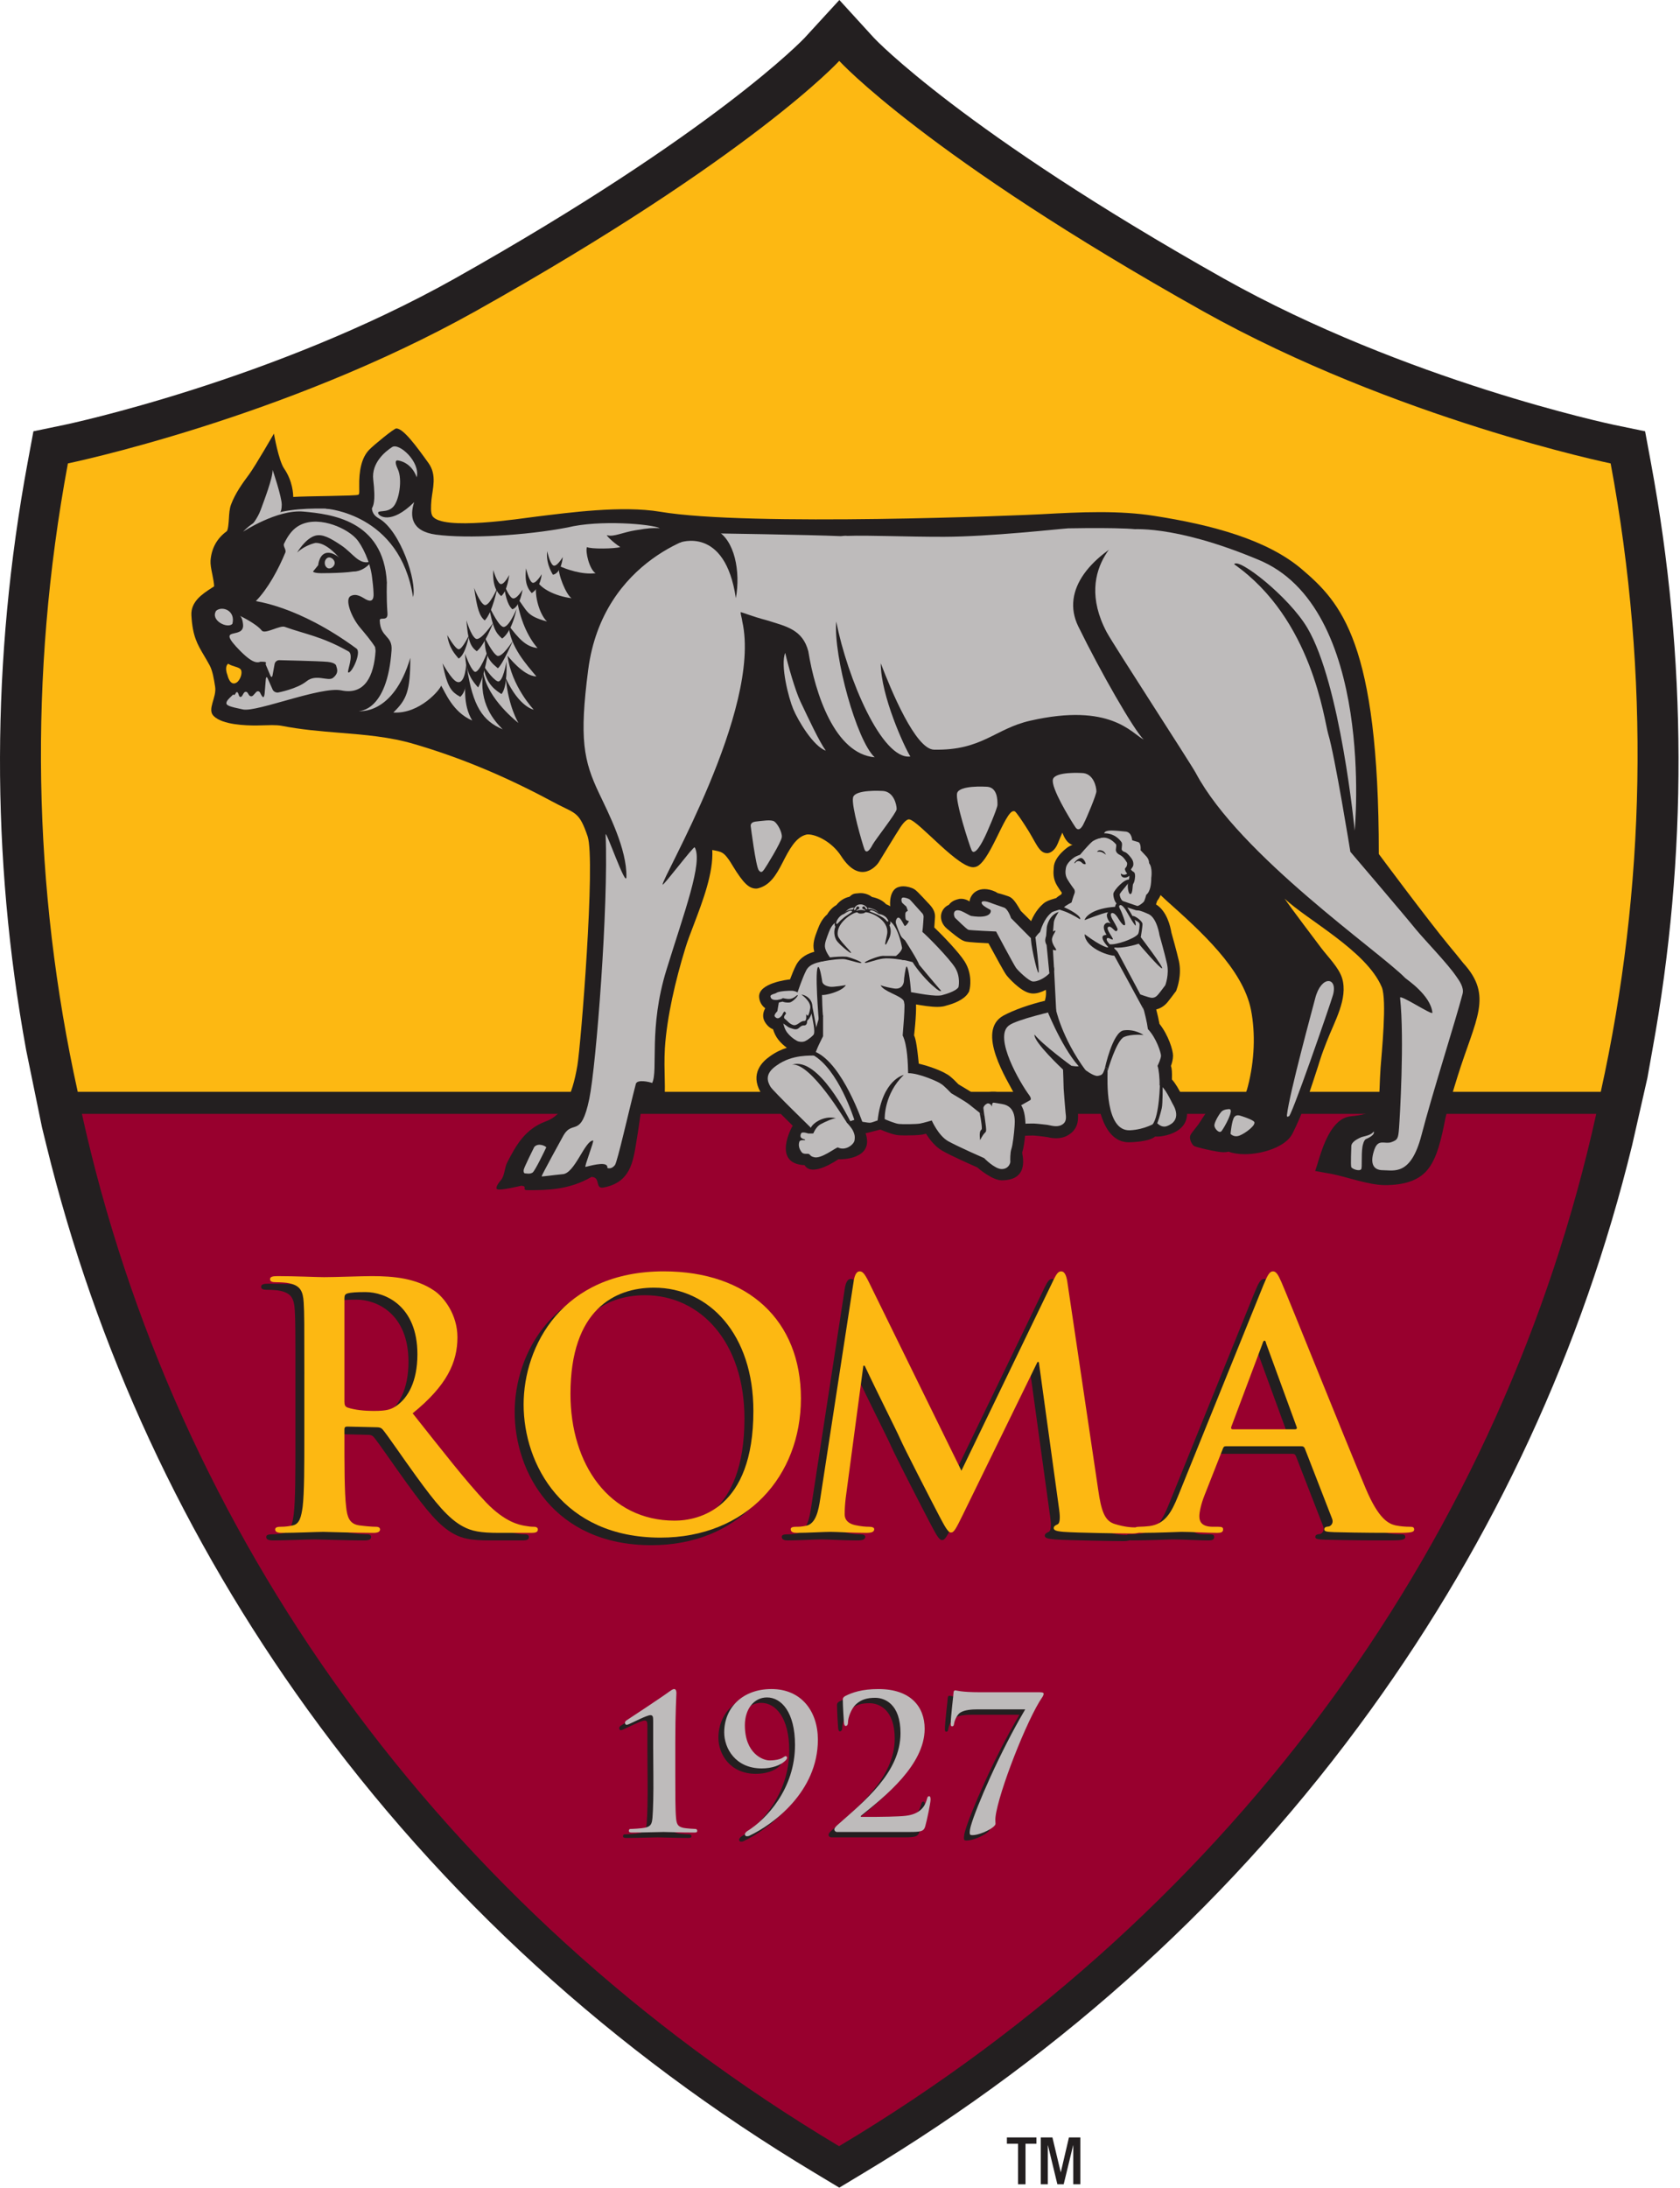
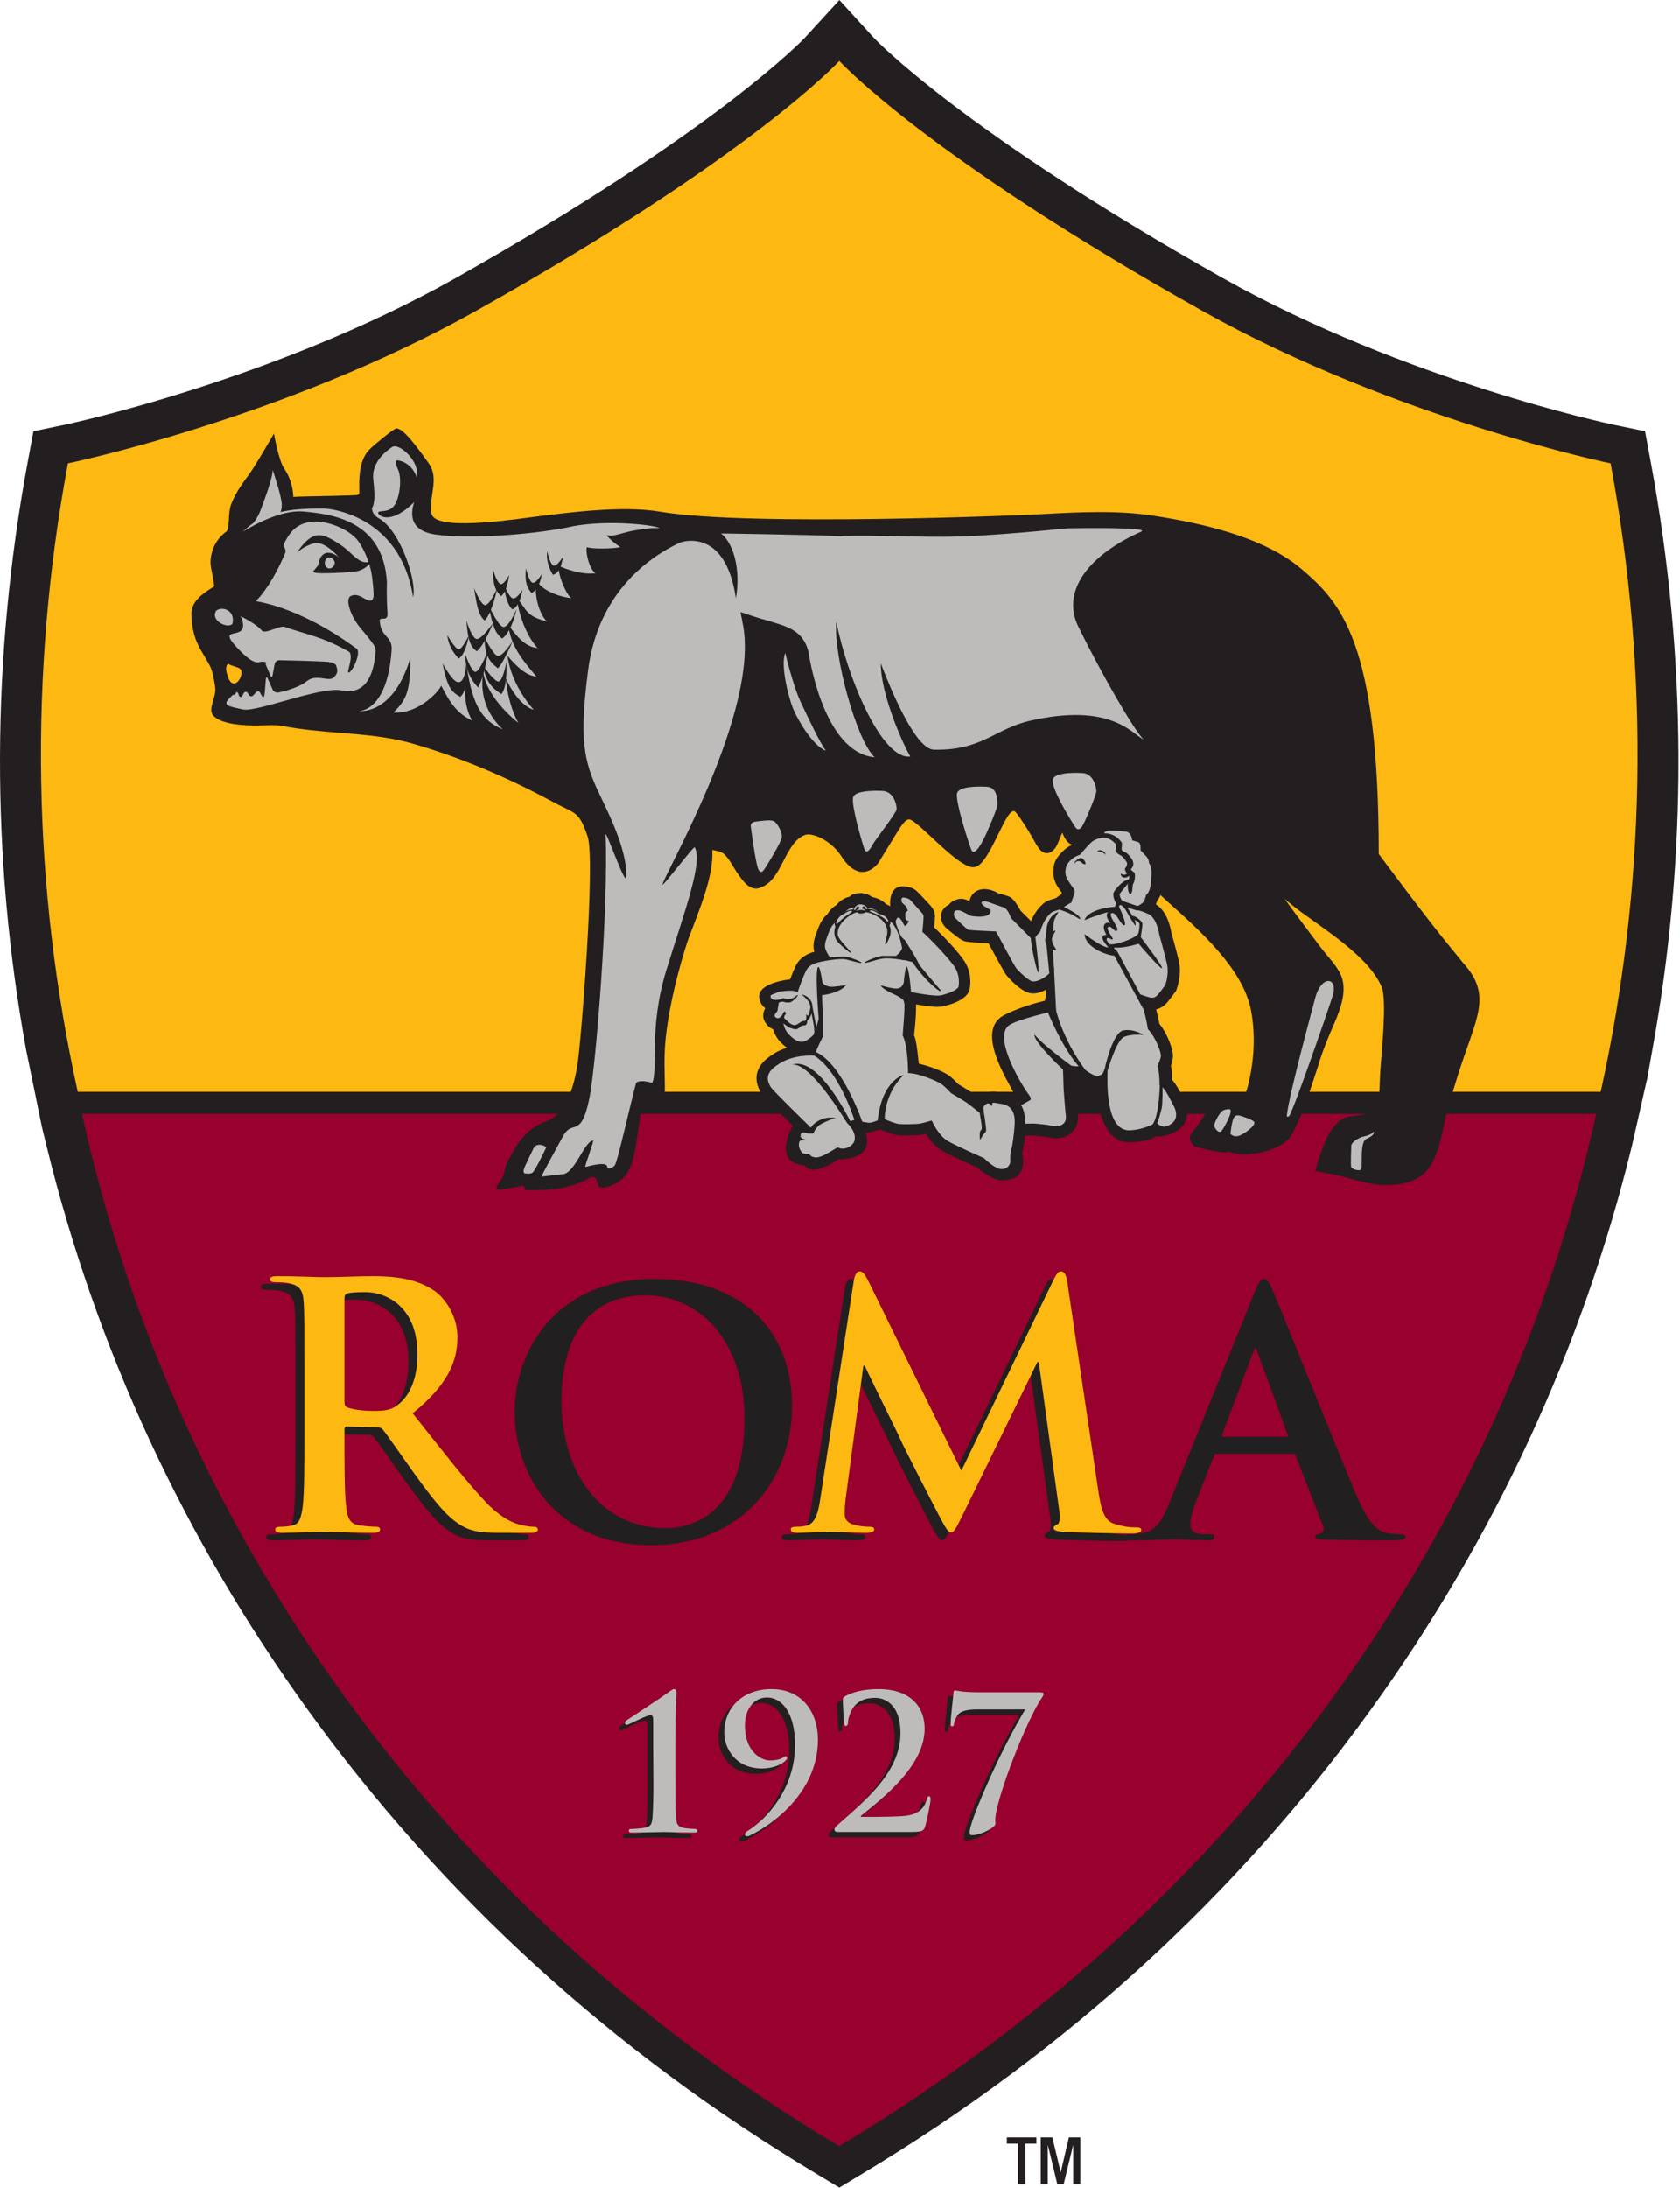
<svg xmlns="http://www.w3.org/2000/svg" width="100%" height="100%" viewBox="0 0 1071 1394" version="1.1" xml:space="preserve" style="fill-rule:evenodd;clip-rule:evenodd;stroke-linejoin:round;stroke-miterlimit:1.414;">
  <g>
    <path d="M519.581,1384.49c-128.941,-77.332 -237.741,-176.61 -323.369,-295.113c-78.915,-109.228 -134.953,-230.231 -166.656,-359.762l-2.803,-11.428l-10.088,-49.185c-22.528,-123.506 -22.212,-249.306 0.925,-374.2l3.716,-20.019l19.834,-4.118c1.378,-0.275 132.528,-27.95 249.035,-93.341c166.043,-93.391 222.143,-152.547 222.709,-153.125l22.206,-24.2l22.197,24.303c0.469,0.519 56.478,59.553 222.622,153.035c116.625,65.44 247.65,93.053 248.95,93.328l19.888,4.118l3.706,19.994c23.169,124.935 23.475,250.719 0.934,374.225l-3.156,17.697l-9.744,42.916c-31.675,129.562 -87.725,250.553 -166.669,359.762c-85.6,118.503 -194.393,217.781 -323.331,295.113l-15.45,9.303l-15.456,-9.303Z" style="fill:#231f20;fill-rule:nonzero;" />
    <path d="M1026.79,295.253c0,0 -136.85,-28.253 -259.744,-96.9c-176.568,-98.887 -232.028,-159.553 -232.028,-159.553c0,0 -55.437,60.666 -232.015,159.553c-122.885,68.647 -259.71,96.9 -259.71,96.9c-25.24,135.444 -22.287,271.119 6.269,400.363l970.934,0c28.563,-129.26 31.516,-264.919 6.294,-400.363Z" style="fill:#fdb812;fill-rule:nonzero;" />
    <path d="M534.903,1367.37c255.65,-152.675 423.887,-391.516 482.709,-657.716l-965.412,0c58.834,266.2 227.059,505.041 482.703,657.716Z" style="fill:#98002e;fill-rule:nonzero;" />
    <path d="M213.878,897.703c0,2.378 0.434,3.238 1.944,3.897c4.546,1.513 11.025,2.159 16.443,2.159c8.65,0 11.463,-0.859 15.36,-3.678c6.493,-4.756 12.778,-14.715 12.778,-32.447c0,-30.731 -20.338,-39.615 -33.119,-39.615c-5.397,0 -9.312,0.225 -11.462,0.872c-1.51,0.437 -1.944,1.306 -1.944,3.031l0,65.781Zm-25.547,-17.084c0,-32.881 0,-38.947 -0.419,-45.888c-0.428,-7.353 -2.175,-10.809 -9.312,-12.334c-1.728,-0.428 -5.403,-0.638 -8.438,-0.638c-2.378,0 -3.687,-0.431 -3.687,-1.946c0,-1.516 1.528,-1.954 4.775,-1.954c11.475,0 25.084,0.654 29.65,0.654c7.343,0 23.797,-0.654 30.5,-0.654c13.634,0 28.131,1.304 39.803,9.304c6.059,4.118 14.715,15.143 14.715,29.64c0,16.022 -6.712,30.728 -28.553,48.472c19.241,24.238 34.191,43.497 46.944,56.906c12.131,12.553 20.988,14.069 24.241,14.713c2.39,0.431 4.322,0.65 6.065,0.65c1.735,0 2.578,0.653 2.578,1.731c0,1.725 -1.506,2.166 -4.103,2.166l-20.547,0c-12.112,0 -17.534,-1.094 -23.159,-4.116c-9.306,-4.972 -17.528,-15.144 -29.641,-31.8c-8.643,-11.9 -18.603,-26.616 -21.421,-29.862c-1.088,-1.304 -2.382,-1.51 -3.907,-1.51l-18.803,-0.444c-1.09,0 -1.734,0.444 -1.734,1.735l0,3.025c0,20.131 0,37.215 1.075,46.297c0.659,6.284 1.944,11.047 8.437,11.922c3.247,0.418 8.01,0.856 10.607,0.856c1.743,0 2.59,0.653 2.59,1.731c0,1.516 -1.503,2.166 -4.322,2.166c-12.559,0 -28.565,-0.65 -31.818,-0.65c-4.113,0 -17.722,0.65 -26.397,0.65c-2.8,0 -4.325,-0.65 -4.325,-2.166c0,-1.078 0.878,-1.731 3.472,-1.731c3.253,0 5.84,-0.438 7.793,-0.856c4.319,-0.875 5.394,-5.638 6.269,-11.922c1.072,-9.082 1.072,-26.166 1.072,-46.078l0,-38.069Z" style="fill:#221f20;fill-rule:nonzero;" />
    <path d="M474.59,903.759c0,-48.475 -27.922,-78.543 -63.394,-78.543c-24.878,0 -53.215,13.843 -53.215,67.734c0,44.994 24.859,80.691 66.419,80.691c15.134,0 50.19,-7.353 50.19,-69.882Zm-146.49,-4.106c0,-36.997 24.462,-84.825 89.372,-84.825c53.868,0 87.409,31.385 87.409,80.925c0,49.559 -34.628,88.722 -89.581,88.722c-62.1,0 -87.2,-46.531 -87.2,-84.822Z" style="fill:#221f20;fill-rule:nonzero;" />
    <path d="M538.634,820.456c0.644,-3.675 1.95,-5.628 3.659,-5.628c1.735,0 3.035,1.085 5.844,6.706l59.078,120.304l58.853,-121.81c1.741,-3.469 2.807,-5.2 4.76,-5.2c1.947,0 3.24,2.166 3.903,6.706l19.672,132.425c1.934,13.625 4.125,19.888 10.594,21.854c6.29,1.95 10.621,2.168 13.425,2.168c1.946,0 3.471,0.216 3.471,1.5c0,1.744 -2.6,2.385 -5.634,2.385c-5.4,0 -35.256,-0.425 -43.916,-1.075c-4.975,-0.444 -6.275,-1.085 -6.275,-2.391c0,-1.075 0.869,-1.712 2.375,-2.372c1.31,-0.434 1.963,-3.24 1.091,-9.3l-12.994,-94.122l-0.872,0l-47.143,96.5c-4.988,10.169 -6.082,12.119 -8.019,12.119c-1.953,0 -4.119,-4.331 -7.575,-10.831c-5.184,-9.941 -22.284,-43.06 -24.891,-49.103c-1.947,-4.541 -14.94,-30.091 -22.484,-46.3l-0.872,0l-11.237,84.381c-0.444,3.887 -0.669,6.716 -0.669,10.162c0,4.107 2.806,6.06 6.5,6.925c3.9,0.866 6.922,1.085 9.1,1.085c1.706,0 3.247,0.437 3.247,1.525c0,1.931 -1.975,2.372 -5.207,2.372c-9.084,0 -18.834,-0.65 -22.718,-0.65c-4.119,0 -14.507,0.65 -21.425,0.65c-2.141,0 -3.888,-0.441 -3.888,-2.372c0,-1.088 1.288,-1.525 3.463,-1.525c1.731,0 3.225,0 6.49,-0.65c6.057,-1.3 7.785,-9.75 8.857,-17.094l21.437,-139.344Z" style="fill:#221f20;fill-rule:nonzero;" />
    <path d="M819.897,915.444c1.065,0 1.293,-0.656 1.065,-1.291l-19.462,-53.225c-0.203,-0.881 -0.447,-1.962 -1.066,-1.962c-0.659,0 -1.094,1.081 -1.297,1.962l-19.931,53c-0.2,0.86 0,1.516 0.872,1.516l39.819,0Zm-44.141,10.815c-1.084,0 -1.513,0.444 -1.938,1.735l-11.693,29.64c-2.166,5.407 -3.263,10.604 -3.263,13.207c0,3.893 1.963,6.703 8.678,6.703l3.247,0c2.591,0 3.244,0.437 3.244,1.731c0,1.725 -1.3,2.166 -3.666,2.166c-6.94,0 -16.222,-0.65 -22.95,-0.65c-2.393,0 -14.265,0.65 -25.544,0.65c-2.806,0 -4.096,-0.441 -4.096,-2.166c0,-1.294 0.856,-1.731 2.593,-1.731c1.938,0 4.982,-0.219 6.704,-0.438c9.956,-1.293 14.062,-8.656 18.396,-19.472l54.307,-134.146c2.606,-6.279 3.887,-8.66 6.068,-8.66c1.941,0 3.229,1.953 5.391,6.931c5.2,11.904 39.816,98.45 53.681,131.332c8.222,19.472 14.494,22.503 19.007,23.597c3.246,0.637 6.524,0.856 9.109,0.856c1.741,0 2.828,0.219 2.828,1.731c0,1.725 -1.969,2.166 -9.959,2.166c-7.779,0 -23.591,0 -40.907,-0.441c-3.9,-0.209 -6.487,-0.209 -6.487,-1.725c0,-1.294 0.853,-1.731 3.041,-1.95c1.509,-0.431 3.012,-2.378 1.943,-4.972l-17.312,-44.578c-0.422,-1.072 -1.085,-1.516 -2.16,-1.516l-48.262,0Z" style="fill:#221f20;fill-rule:nonzero;" />
    <path d="M219.575,892.881c0,2.375 0.428,3.238 1.947,3.888c4.54,1.522 11.034,2.169 16.443,2.169c8.66,0 11.453,-0.872 15.353,-3.682c6.5,-4.765 12.785,-14.715 12.785,-32.443c0,-30.738 -20.344,-39.607 -33.116,-39.607c-5.409,0 -9.309,0.219 -11.465,0.86c-1.519,0.434 -1.947,1.306 -1.947,3.05l0,65.765Zm-25.553,-17.084c0,-32.909 0,-38.956 -0.413,-45.888c-0.434,-7.356 -2.172,-10.812 -9.309,-12.334c-1.738,-0.431 -5.403,-0.65 -8.425,-0.65c-2.394,0 -3.697,-0.428 -3.697,-1.947c0,-1.509 1.519,-1.947 4.772,-1.947c11.465,0 25.1,0.663 29.64,0.663c7.357,0 23.794,-0.663 30.497,-0.663c13.638,0 28.138,1.3 39.8,9.316c6.078,4.103 14.728,15.137 14.728,29.628c0,16.016 -6.693,30.731 -28.547,48.472c19.25,24.228 34.179,43.497 46.929,56.9c12.125,12.547 21.006,14.075 24.253,14.716c2.381,0.443 4.328,0.668 6.056,0.668c1.737,0 2.587,0.644 2.587,1.722c0,1.713 -1.509,2.163 -4.103,2.163l-20.556,0c-12.103,0 -17.522,-1.075 -23.153,-4.11c-9.288,-4.972 -17.525,-15.159 -29.638,-31.815c-8.659,-11.888 -18.609,-26.616 -21.421,-29.85c-1.097,-1.307 -2.382,-1.513 -3.907,-1.513l-18.806,-0.434c-1.091,0 -1.734,0.434 -1.734,1.728l0,3.025c0,20.119 0,37.222 1.075,46.306c0.659,6.269 1.947,11.035 8.45,11.9c3.237,0.441 7.987,0.878 10.597,0.878c1.734,0 2.587,0.644 2.587,1.722c0,1.516 -1.509,2.163 -4.319,2.163c-12.565,0 -28.568,-0.647 -31.815,-0.647c-4.1,0 -17.735,0.647 -26.397,0.647c-2.803,0 -4.325,-0.647 -4.325,-2.163c0,-1.078 0.865,-1.722 3.469,-1.722c3.253,0 5.843,-0.437 7.784,-0.878c4.328,-0.865 5.397,-5.631 6.275,-11.9c1.066,-9.084 1.066,-26.187 1.066,-46.09l0,-38.066Z" style="fill:#fdb812;fill-rule:nonzero;" />
-     <path d="M480.287,898.938c0,-48.472 -27.912,-78.535 -63.384,-78.535c-24.891,0 -53.231,13.838 -53.231,67.716c0,44.997 24.859,80.709 66.421,80.709c15.128,0 50.194,-7.359 50.194,-69.89Zm-146.481,-4.116c0,-37 24.462,-84.819 89.356,-84.819c53.878,0 87.422,31.378 87.422,80.916c0,49.565 -34.625,88.728 -89.572,88.728c-62.106,0 -87.206,-46.531 -87.206,-84.825Z" style="fill:#fdb812;fill-rule:nonzero;" />
    <path d="M544.318,815.631c0.66,-3.675 1.954,-5.628 3.694,-5.628c1.71,0 3.019,1.088 5.819,6.703l59.072,120.303l58.853,-121.818c1.75,-3.45 2.812,-5.188 4.759,-5.188c1.956,0 3.241,2.169 3.91,6.703l19.675,132.428c1.959,13.625 4.118,19.922 10.612,21.854c6.269,1.94 10.61,2.159 13.403,2.159c1.944,0 3.488,0.228 3.488,1.516c0,1.731 -2.603,2.371 -5.635,2.371c-5.421,0 -35.278,-0.418 -43.915,-1.065c-4.997,-0.428 -6.297,-1.088 -6.297,-2.394c0,-1.069 0.875,-1.722 2.394,-2.369c1.284,-0.437 1.953,-3.259 1.081,-9.312l-12.975,-94.116l-0.872,0l-47.175,96.497c-4.987,10.178 -6.059,12.119 -8.006,12.119c-1.928,0 -4.122,-4.331 -7.572,-10.813c-5.197,-9.953 -22.278,-43.059 -24.891,-49.125c-1.95,-4.54 -14.915,-30.075 -22.487,-46.309l-0.869,0l-11.262,84.406c-0.429,3.872 -0.638,6.685 -0.638,10.16c0,4.115 2.803,6.056 6.494,6.934c3.894,0.859 6.934,1.084 9.087,1.084c1.728,0 3.253,0.416 3.253,1.513c0,1.922 -1.943,2.372 -5.206,2.372c-9.087,0 -18.837,-0.647 -22.712,-0.647c-4.113,0 -14.513,0.647 -21.422,0.647c-2.163,0 -3.891,-0.45 -3.891,-2.372c0,-1.097 1.285,-1.513 3.45,-1.513c1.735,0 3.238,0 6.497,-0.668c6.063,-1.294 7.775,-9.738 8.863,-17.091l21.421,-139.341Z" style="fill:#fdb812;fill-rule:nonzero;" />
-     <path d="M825.597,910.622c1.084,0 1.3,-0.653 1.084,-1.294l-19.463,-53.234c-0.228,-0.866 -0.437,-1.947 -1.09,-1.947c-0.66,0 -1.075,1.081 -1.294,1.947l-19.912,53.012c-0.229,0.863 0,1.516 0.865,1.516l39.81,0Zm-44.129,10.822c-1.103,0 -1.515,0.425 -1.962,1.725l-11.684,29.647c-2.144,5.412 -3.244,10.587 -3.244,13.2c0,3.878 1.959,6.715 8.653,6.715l3.24,0c2.594,0 3.254,0.416 3.254,1.722c0,1.713 -1.297,2.163 -3.678,2.163c-6.932,0 -16.232,-0.647 -22.938,-0.647c-2.387,0 -14.281,0.647 -25.516,0.647c-2.818,0 -4.125,-0.45 -4.125,-2.163c0,-1.306 0.866,-1.722 2.591,-1.722c1.963,0 4.981,-0.225 6.709,-0.437c9.944,-1.306 14.069,-8.666 18.4,-19.478l54.3,-134.15c2.607,-6.282 3.897,-8.663 6.066,-8.663c1.934,0 3.244,1.953 5.4,6.922c5.194,11.909 39.813,98.463 53.681,131.334c8.2,19.488 14.488,22.51 19.038,23.594c3.237,0.653 6.487,0.878 9.072,0.878c1.734,0 2.812,0.197 2.812,1.722c0,1.713 -1.94,2.163 -9.947,2.163c-7.772,0 -23.581,0 -40.903,-0.45c-3.909,-0.197 -6.472,-0.197 -6.472,-1.713c0,-1.306 0.844,-1.722 3.025,-1.947c1.497,-0.443 3.019,-2.384 1.947,-4.972l-17.322,-44.578c-0.412,-1.087 -1.065,-1.512 -2.162,-1.512l-48.235,0Z" style="fill:#fdb812;fill-rule:nonzero;" />
    <path d="M649.003,1365.82l-7.103,0l0,-4.019l18.834,0l0,4.019l-6.966,0l0,25.837l-4.765,0l0,-25.837Z" style="fill:#231f20;fill-rule:nonzero;" />
    <path d="M663.484,1361.8l7.434,0l5.275,22.128l0.082,0l5.178,-22.128l7.275,0l0,29.856l-4.513,0l0,-24.831l-0.09,0l-6.022,24.831l-4.025,0l-6.003,-24.831l-0.082,0l0,24.831l-4.509,0l0,-29.856Z" style="fill:#231f20;fill-rule:nonzero;" />
    <path d="M457.99,1107.22c0,9.997 7.053,22.925 23.969,22.925c6.013,0 12.125,-1.785 15.513,-5.466c0.231,-0.234 0.596,-0.953 0.596,-1.297c0,-0.597 -0.45,-1.081 -0.931,-1.081c-0.462,0 -1.069,0.6 -2.369,1.316c-1.503,0.715 -3.853,1.421 -7.975,1.421c-4,0 -15.637,-4.271 -15.637,-22.437c0,-10.084 5.656,-17.681 14.112,-17.681c9.057,0 17.86,9.256 17.86,30.268c0,28.019 -18.341,47.488 -30.563,54.957c-0.584,0.481 -1.409,1.19 -1.409,2.022c0,0.603 0.591,1.193 1.056,1.193c0.938,0 1.528,-0.128 2.11,-0.484c14.575,-6.881 43.381,-27.766 43.381,-61.016c0,-18.043 -10.463,-32.293 -29.622,-32.293c-18.088,0 -30.091,11.637 -30.091,27.653Z" style="fill:#231f20;fill-rule:nonzero;" />
    <path d="M394.712,1101.06c0,0.722 0.578,1.31 0.95,1.31c0.45,0 1.05,-0.235 1.638,-0.469c2.581,-1.084 11.409,-5.706 13.647,-5.706c1.759,0 1.759,1.422 1.759,4.262c0,4.05 0,9.141 0,15.575l0.131,18.86c0.097,11.396 -0.131,21.481 -0.581,26.712c-0.359,3.806 -0.953,5.463 -4.713,6.288c-2.128,0.484 -8.134,0.818 -9.418,0.818c-0.475,0 -0.941,0.36 -0.941,1.207c0,0.818 0.706,1.068 2.003,1.068c7.516,0 17.397,-0.359 20.106,-0.359c3.169,0 10.682,0.359 19.644,0.359c1.266,0 1.863,-0.25 1.863,-1.068c0,-0.847 -0.597,-1.207 -1.047,-1.207c-0.95,0 -6.01,-0.334 -7.769,-0.7c-3.756,-0.831 -4.344,-2.6 -4.703,-6.406c-0.466,-5.231 -0.466,-15.316 -0.466,-26.712l0,-21.966c0,-18.156 0.71,-29.906 0.71,-30.85c0,-1.188 -0.353,-2.509 -1.413,-2.509c-0.934,0 -2,0.837 -3.053,1.556c-4.116,3.097 -26.697,18.037 -27.175,18.278c-0.594,0.366 -1.172,0.95 -1.172,1.659Z" style="fill:#231f20;fill-rule:nonzero;" />
    <path d="M528.2,1168.96c0,0.95 0.809,1.659 1.634,1.659l46.069,0c7.431,0 9.303,-0.359 10.231,-3.559c1.172,-4.041 3.406,-15.079 3.406,-16.982c0,-1.184 -0.109,-2.25 -0.94,-2.25c-0.703,0 -1.041,0.469 -1.403,1.897c-1.416,5.575 -5.304,9.616 -13.404,10.569c-4.353,0.591 -18.221,0.722 -20.212,0.722l-7.994,0c-0.603,0 -0.828,-0.385 -0.25,-0.838c15.178,-12.237 40.444,-32.293 40.444,-55.325c0,-13.893 -8.813,-25.293 -29.497,-25.293c-10.347,0 -16.7,2.146 -21.278,4.515c-1.284,0.838 -1.409,1.31 -1.409,2.375c0,3.444 0.581,13.31 0.709,14.36c0.109,1.425 0.459,2.259 1.062,2.259c1.175,0 1.529,-1.066 1.529,-2.259c0,-3.097 2.093,-8.663 4.918,-11.379c3.522,-3.328 7.422,-4.29 12.475,-4.29c5.869,0 16.091,3.79 16.091,22.562c0,25.05 -23.4,43.569 -39.847,58.166c-1.172,1.066 -2.334,2.134 -2.334,3.091Z" style="fill:#231f20;fill-rule:nonzero;" />
    <path d="M602.39,1101.53c0,1.194 0.094,1.788 0.932,1.788c0.718,0 1.065,-0.594 1.178,-1.541c0.24,-1.912 1.746,-5.719 3.884,-7.137c2.819,-1.894 7.756,-2.128 11.034,-2.128l30.466,0c-16.234,27.418 -31.281,62.437 -34.547,73.828c-0.6,1.912 -0.831,3.684 -0.831,4.872c0,1.062 0.35,1.425 1.634,1.425c5.3,0 14.807,-4.866 14.807,-7.232c0,-1.55 -0.238,-2.384 0,-4.387c1.753,-15.203 20.106,-62.344 29.859,-76.35c0.356,-0.453 0.812,-1.413 0.812,-2.128c0,-0.591 -0.587,-0.95 -2.828,-0.95l-37.593,0c-12.46,0 -15.172,-1.191 -15.885,-1.191c-0.681,0 -1.153,0.484 -1.153,1.672c0,1.184 -1.769,15.069 -1.769,19.459Z" style="fill:#231f20;fill-rule:nonzero;" />
    <path d="M461.687,1103.78c0,9.991 7.053,22.916 23.966,22.916c6.015,0 12.128,-1.778 15.515,-5.466c0.232,-0.228 0.597,-0.95 0.597,-1.293c0,-0.588 -0.45,-1.082 -0.925,-1.082c-0.472,0 -1.081,0.597 -2.375,1.316c-1.509,0.716 -3.847,1.419 -7.978,1.419c-3.997,0 -15.634,-4.269 -15.634,-22.435c0,-10.084 5.653,-17.681 14.112,-17.681c9.06,0 17.85,9.259 17.85,30.269c0,28.015 -18.331,47.487 -30.553,54.959c-0.584,0.478 -1.409,1.194 -1.409,2.019c0,0.606 0.59,1.194 1.056,1.194c0.938,0 1.528,-0.128 2.103,-0.485c14.581,-6.878 43.385,-27.762 43.385,-61.012c0,-18.044 -10.46,-32.294 -29.619,-32.294c-18.088,0 -30.091,11.634 -30.091,27.656Z" style="fill:#bebbbb;fill-rule:nonzero;" />
    <path d="M398.409,1097.62c0,0.722 0.572,1.309 0.947,1.309c0.45,0 1.047,-0.241 1.634,-0.469c2.575,-1.087 11.41,-5.7 13.641,-5.7c1.766,0 1.766,1.419 1.766,4.26c0,4.047 0,9.147 0,15.568l0.131,18.866c0.1,11.394 -0.131,21.488 -0.581,26.706c-0.36,3.81 -0.95,5.472 -4.71,6.294c-2.137,0.481 -8.137,0.816 -9.419,0.816c-0.478,0 -0.934,0.365 -0.934,1.203c0,0.822 0.697,1.072 1.991,1.072c7.518,0 17.406,-0.36 20.115,-0.36c3.172,0 10.682,0.36 19.644,0.36c1.263,0 1.863,-0.25 1.863,-1.072c0,-0.838 -0.6,-1.203 -1.047,-1.203c-0.953,0 -6.01,-0.335 -7.769,-0.7c-3.759,-0.822 -4.344,-2.6 -4.709,-6.41c-0.466,-5.218 -0.466,-15.312 -0.466,-26.706l0,-21.969c0,-18.156 0.716,-29.906 0.716,-30.853c0,-1.19 -0.354,-2.503 -1.416,-2.503c-0.931,0 -2.003,0.834 -3.053,1.556c-4.113,3.094 -26.706,18.035 -27.169,18.269c-0.603,0.369 -1.175,0.95 -1.175,1.666Z" style="fill:#bebbbb;fill-rule:nonzero;" />
    <path d="M531.897,1165.53c0,0.941 0.803,1.653 1.637,1.653l46.066,0c7.428,0 9.303,-0.359 10.228,-3.553c1.172,-4.05 3.406,-15.078 3.406,-16.987c0,-1.191 -0.106,-2.25 -0.934,-2.25c-0.71,0 -1.047,0.475 -1.407,1.906c-1.425,5.575 -5.303,9.609 -13.403,10.559c-4.353,0.591 -18.218,0.719 -20.215,0.719l-7.991,0c-0.606,0 -0.831,-0.378 -0.25,-0.831c15.175,-12.235 40.434,-32.303 40.434,-55.328c0,-13.891 -8.803,-25.291 -29.487,-25.291c-10.347,0 -16.7,2.144 -21.278,4.516c-1.285,0.834 -1.41,1.309 -1.41,2.375c0,3.443 0.579,13.303 0.71,14.353c0.106,1.425 0.459,2.262 1.059,2.262c1.175,0 1.531,-1.059 1.531,-2.262c0,-3.088 2.097,-8.66 4.916,-11.372c3.525,-3.338 7.431,-4.291 12.478,-4.291c5.869,0 16.088,3.794 16.088,22.566c0,25.041 -23.397,43.562 -39.85,58.159c-1.166,1.066 -2.328,2.135 -2.328,3.097Z" style="fill:#bebbbb;fill-rule:nonzero;" />
    <path d="M606.087,1098.09c0,1.197 0.094,1.784 0.928,1.784c0.722,0 1.066,-0.587 1.178,-1.537c0.244,-1.916 1.75,-5.716 3.888,-7.138c2.819,-1.891 7.756,-2.128 11.034,-2.128l30.466,0c-16.241,27.422 -31.281,62.444 -34.55,73.834c-0.597,1.91 -0.828,3.688 -0.828,4.866c0,1.066 0.35,1.431 1.634,1.431c5.297,0 14.803,-4.872 14.803,-7.237c0,-1.55 -0.234,-2.388 0,-4.391c1.757,-15.2 20.11,-62.337 29.863,-76.347c0.353,-0.453 0.812,-1.409 0.812,-2.128c0,-0.597 -0.59,-0.95 -2.831,-0.95l-37.594,0c-12.456,0 -15.169,-1.191 -15.881,-1.191c-0.684,0 -1.153,0.479 -1.153,1.669c0,1.191 -1.769,15.075 -1.769,19.463Z" style="fill:#bebbbb;fill-rule:nonzero;" />
    <path d="M150.812,434.869c-4.228,2.647 -5.803,-4.741 -5.803,-4.741c-1.15,-2.881 -1.281,-6.034 0.438,-7.247c3.143,2.01 7.037,1.947 8.106,3.828c1.247,2.041 -0.5,6.813 -2.741,8.16Zm781.866,178.544c-2.672,-3.419 -5.675,-7.013 -8.785,-10.775c-13.965,-16.913 -44.9,-58.532 -44.9,-58.532c0,-135.09 -24.243,-160.256 -49.103,-181.465c-21.956,-18.694 -56.9,-28.232 -94.487,-34.038c-10.2,-1.581 -21.441,-2.319 -34.36,-2.319c-12.456,0 -25.121,0.675 -37.331,1.347c-10.1,0.603 -186.265,7.988 -242.794,-1.578c-24.6,-4.131 -58.796,0.641 -79.068,3.088c-9.338,1.112 -60.175,9.234 -66.194,-0.438c-1.131,-1.812 -1.006,-5.806 -0.6,-10.269c0.7,-7.112 3.634,-15.743 -1.909,-23.428c-7.622,-10.606 -15.944,-22.043 -20.516,-22.043c-1.413,0 -14.025,10.3 -17.106,13.421c-5.107,5.135 -6.716,13.657 -6.522,23.491c0.181,6.075 -0.256,4.938 -0.697,5.334c-0.775,0.813 -33.156,0.813 -41.378,1.413c0,-1.681 -0.278,-10.069 -5.775,-18.053c-3.569,-5.169 -6.519,-22.291 -6.519,-22.291c0,0 -11.741,20.344 -15.7,25.781c-4.441,5.966 -8.931,12.21 -11.625,19.363c-1.037,2.712 -1.2,6.006 -1.394,9.234c-0.147,2.282 -0.468,7.11 -1.409,7.844c-6.213,4.538 -9.678,10.812 -10.281,18.669c-0.16,2.243 0.403,5.337 1.153,8.865c0.469,2.244 1.131,5.835 1.131,7.547c-0.531,0.372 -1.212,0.769 -1.881,1.207c-5.494,3.59 -13.081,8.49 -12.61,17.221c0.725,13.222 3.757,18.385 7.975,25.507c1.219,2.009 2.35,4.018 3.729,6.509c1.846,3.559 2.662,8.588 3.425,13.491c1.115,6.875 -5.304,14.403 -0.91,18.697c5.706,5.634 20.541,6.009 27,6.009c1.766,0 8.541,-0.235 10.2,-0.235c2.481,0 4.425,0.132 6.06,0.429c12.418,2.415 24.812,3.49 36.831,4.431c16.537,1.341 32.153,2.591 47.784,7.219c29.041,8.49 57.6,20.334 87.338,36.281c1.64,0.869 3.112,1.647 4.622,2.419c11.009,5.631 13.365,4.865 18.537,20.065c5.169,15.172 -4.366,133.778 -6.522,145.997c-3.272,19.769 -9.553,31.781 -19.862,35.513c-13.75,4.972 -19.4,15.778 -24.844,26.212c-1.738,3.388 -1.478,7.419 -3.616,10.841c0,0 -4.49,4.897 -2.95,6.178c1.475,1.303 15.435,-2.116 15.435,-2.116c4.768,0.297 -0.407,2.819 4.428,2.819c11.672,0 25.975,-0.041 40.375,-8.425c6.084,0 2.044,7.788 7.622,6.744c17.287,-3.191 18.928,-16.447 21.015,-29.135c3.55,-21.443 3.013,-25.196 5.397,-27.143c2.385,-1.885 10.044,1.272 12.084,-1.082c1.572,-1.712 -0.159,-17.284 0.694,-31.406c1.288,-20.078 6.86,-43.572 12.832,-63.04l0.306,-1.007c1.3,-4.297 3.29,-9.459 5.4,-14.965c5.644,-14.838 12.484,-32.785 11.672,-47.26c6.184,1.082 7.184,1.482 10.672,6.316c0.553,0.769 1.478,2.312 2.5,3.987c6.809,11.15 10.393,14.269 14.821,14.269c0.469,0 0.938,-0.103 1.341,-0.2c7.319,-1.915 11.287,-8.122 15.444,-16.281c4.103,-8.05 8.397,-16.375 15.244,-17.916c0.3,-0.072 0.59,-0.109 0.999,-0.109c5.582,0 15.438,4.969 21.079,13.697c12.359,19.2 22.965,5.775 23.965,4.156c1.419,-2.213 11.307,-18.591 13.819,-22.353c2.969,-4.553 4.847,-5.097 5.45,-5.097c0.125,0 0.194,0 0.294,0.031c5.981,0.91 32.297,32.528 41.656,30.378c9.125,-1.003 19.197,-35.65 24.763,-35.65c0.309,0 0.546,0.075 0.868,0.141c1.35,1.144 4.45,5.837 6.522,9.031c7.038,10.572 8.531,17.619 14.091,17.619c1.753,0 4.834,-1.506 6.712,-6.112c0.51,-1.21 2.632,-6.438 2.922,-6.979c0.306,0.369 4.928,16.11 16.41,2.185c-0.132,-0.231 -0.191,-0.438 -0.263,-0.641c-0.059,0.131 -0.141,0.203 -0.206,0.272c0.065,-0.069 0.147,-0.141 0.206,-0.272c-0.059,-0.062 -0.141,-0.134 -0.206,-0.265c0.065,0.131 0.147,0.203 0.206,0.265c1.541,-3.559 22.591,17.181 32.659,25.372c9.163,8.388 16.885,15.775 17.547,16.344c21.678,19.372 48.632,43.4 53.907,69.581c2.946,15.034 2.284,32.381 -1.985,48.897c-0.909,3.525 -1.784,5.541 -2.575,6.072c-0.909,0.575 -3.294,0.675 -6.281,0.815c-1.309,0 -2.85,0.063 -4.572,0.125c-7.375,0.504 -12.45,8.394 -16.947,15.372c-2.04,3.297 -4.665,5.913 -6.075,8.297c-1.409,2.419 0.841,6.406 2.156,7.216c1.379,0.834 14.757,3.987 18.76,3.987c1.197,0 2.287,-0.125 3.259,-0.365c2.841,1.068 6.341,1.609 10.231,1.609c11.679,0 26.238,-4.834 30.404,-12.959c6.99,-13.728 11.74,-28.725 16.443,-43.191c0.469,-1.644 1.01,-3.259 1.541,-4.866c1.022,-3.225 2.387,-6.781 3.825,-10.471c5.112,-13.291 13.769,-27.516 9.947,-40.547c-2.078,-6.907 -9.069,-13.619 -13.494,-19.535c-3.891,-5.265 -18.666,-24.565 -23.191,-31.281c13.866,13.334 52.182,33.197 61.929,56.391c3.418,8.159 -0.082,42.156 -0.747,51.315c-0.275,4.297 -0.5,8.691 -0.632,13.128c-0.375,13.96 -4.478,16.475 -18.437,17.885c-12.209,1.244 -17.753,19.234 -20.741,28.834c-0.159,0.531 -0.325,1.069 -0.437,1.538l-1.441,4.468l4.703,0.835c1.816,0.306 3.828,0.669 5.982,1.078c8.793,1.65 23.449,7.078 33.793,7.078c12.241,0 20.869,-2.887 26.35,-8.866c7.003,-7.64 9.728,-21.443 12.147,-33.525c0.941,-4.562 5.9,-20.812 7.747,-26.709c11.55,-37.053 22.997,-51.287 3.519,-72.537Z" style="fill:#231f20;fill-rule:nonzero;" />
    <path d="M383.865,738.809c-0.403,0.235 -0.875,0.297 -1.003,0.1l-1.103,-1.546c-0.181,-0.197 0.031,-0.607 0.434,-0.904l0.875,-0.64c0.394,-0.266 0.832,-0.303 1.01,-0.063l1.103,1.541c0.128,0.203 -0.038,0.606 -0.441,0.937l-0.875,0.575Z" style="fill:#bebbbb;fill-rule:nonzero;" />
    <path d="M152.859,392.275c-0.037,0 -0.1,0 -0.1,0c0,0 0.063,0 0.1,0Z" style="fill:#bebbbb;fill-rule:nonzero;" />
    <path d="M710.022,534.447c-1.132,0.469 -2.138,0.672 -2.947,0.875c0.809,0.328 1.537,0.6 2.284,0.634c0,-0.503 0.341,-1.04 0.663,-1.509Z" style="fill:#bebbbb;fill-rule:nonzero;" />
    <path d="M702.868,534.981c-0.031,-0.034 -1.7,-1.475 -3.14,-1.74c-0.438,-0.11 -0.778,-0.144 -1.041,-0.144c-0.675,0 -0.937,0.144 -0.937,0.144l-0.685,0.328l0.147,-0.672c0.131,-0.459 0.697,-1.4 2.047,-1.4c0.469,0 1,0.125 1.506,0.328c2.013,0.675 2.691,2.75 2.691,2.75l0.322,1.206l-0.91,-0.8Z" style="fill:#231f20;fill-rule:nonzero;" />
    <path d="M688.212,532.159c0.131,-0.471 0.747,-1.337 2.047,-1.337c0.438,0 0.972,0.094 1.538,0.328c0.309,0.141 0.881,0.409 0.881,0.409l0.431,0.235l-1.378,1.103l-0.156,-0.097c0,0 -0.607,-0.203 -0.816,-0.3c-0.437,-0.034 -0.794,-0.062 -1.1,-0.062c-0.631,0 -0.978,0.128 -0.978,0.128l-0.663,0.331l0.194,-0.738Z" style="fill:#231f20;fill-rule:nonzero;" />
    <path d="M691.7,531.422c0.275,0.137 0.815,0.403 0.815,0.403l-0.815,0.641c0,0 -0.6,-0.235 -0.91,-0.307c-1.537,-0.265 -2.234,0.072 -2.234,0.072c0,0 0.472,-1.712 3.144,-0.809Z" style="fill:#231f20;fill-rule:nonzero;" />
    <path d="M719.625,727.769c-18.082,0 -20.432,-29.338 -20.866,-34.638c-4.369,-0.265 -9.072,-3.293 -12.297,-5.847c-0.131,-0.131 -0.469,-0.334 -0.859,-0.537c0.131,2.15 0.197,4.437 0.228,6.587c0.241,3.354 0.844,12.144 1.131,14.463l0.088,0.237c0.353,3.354 1.293,11.072 -6.36,15.329c-2.203,1.253 -4.718,1.85 -7.437,1.85c-2.356,0 -4.366,-0.472 -5.775,-0.769c-0.278,-0.069 -0.572,-0.1 -0.816,-0.1l-1.347,-0.197c-1.94,-0.272 -4.55,-0.544 -6.628,-0.681l-0.553,0c-3.781,0 -14.5,0.643 -16.231,0.878c-0.406,0 -0.81,0 -1.156,0c-6.097,0 -11.007,-4.841 -11.072,-4.903c-3.078,-2.953 -3.322,-7.782 -0.632,-11.578l0.697,-1.038l1.022,-0.675c0.6,-0.469 2.481,-1.709 5.222,-2.144c2.256,-1.478 5.703,-3.425 11.006,-6.415c-4.65,-9.132 -25.197,-40.616 -7.306,-50.544c6.644,-3.591 16.847,-7.153 26.444,-9.431c0.097,-0.638 0.272,-1.269 0.409,-1.85c0.194,-0.769 0.472,-3.153 0.194,-5.132c-2.856,1.541 -5.666,2.354 -8.044,2.354c-0.747,0 -1.478,-0.072 -2.225,-0.272c-6.112,-1.278 -14.022,-10.235 -14.9,-11.478c-1.409,-1.847 -6.55,-11.344 -11.415,-20.269c-13.088,-0.606 -14.188,-1.016 -15.16,-1.281c-1.284,-0.469 -2.825,-0.866 -11.287,-7.988c-2.822,-2.384 -4.185,-5.569 -3.763,-8.794c0.406,-2.684 2.056,-4.959 4.444,-6.172c0.131,-0.071 0.322,-0.203 0.537,-0.265c1.069,-1.488 2.916,-2.928 5.966,-3.594l0.841,-0.2l1.037,-0.031c2.078,0 3.888,0.734 5.369,1.675c0.069,-1.003 0.375,-2.022 0.875,-2.96c1.572,-3.081 4.797,-4.896 8.594,-4.896c2.14,0 4.425,0.537 6.975,1.681l0.368,0.197l0.41,0.271c0.843,0.5 0.969,0.5 1.069,0.5c1.475,0.304 5.337,1.51 6.521,1.979c2.254,0.94 3.725,2.153 7.813,9.265l6.55,6.516c2.953,-6.916 6.537,-10.006 7.85,-11.181c1.881,-1.607 4.137,-2.313 6.487,-3.016c0.5,-0.175 1.2,-0.378 1.669,-0.503c0.941,-0.875 2.078,-1.619 3.26,-2.356c0.096,-0.329 0.228,-0.672 0.375,-1c-1.025,-1.378 -2.163,-3.091 -3.1,-4.632c-2.672,-4.437 -2.319,-8.465 -2.11,-10.946l0.035,-0.735c0.403,-6.919 9.034,-12.79 9.062,-12.822c1.009,-0.606 2.081,-1.143 3.019,-1.543c1.75,-1.982 4.768,-5.369 6.875,-7.285c1.787,-1.644 4.103,-2.787 6.337,-3.591c1.819,-3.824 5.772,-5.706 11.76,-5.706c1.947,0 8.187,0.403 10.265,0.735c4.457,0.706 7.46,3.562 9,6.95c3.825,1.278 6.307,4.765 6.778,9.468l1.344,1.441c0.941,0.941 3.113,3.488 3.828,7.316c2.316,4.5 1.947,10.006 1.669,12.387c-0.062,7.35 -2.009,11.678 -4.019,14.125c-0.278,0.878 -0.537,1.613 -0.743,2.225c6.987,4.285 9.19,14.15 9.806,17.916c0.631,2.287 3.353,11.875 4.8,18.194c1.975,8.862 -1.119,17.178 -1.447,18.118l-0.338,0.975l-0.668,0.841c-0.613,0.803 -3.563,4.803 -4.828,6.312c-2.354,2.782 -4.947,4.025 -7.185,4.563c0.794,3.016 1.544,6.212 2.075,9.194c5.644,7.047 8.659,16.781 8.659,20.268c0,2.288 -0.662,4.704 -1.346,6.51c0.603,1.756 0.75,3.9 0.634,8.662c2.384,2.619 4.478,6.378 6.647,10.675c0.244,0.438 0.441,0.803 0.503,1.007c10.753,23.425 -16.166,25.209 -17.853,24.634c-3.488,3.291 -14.9,3.697 -16.781,3.697Z" style="fill:#231f20;fill-rule:nonzero;" />
    <path d="M717.89,529.847c-1.653,-0.234 -7.397,-0.706 -9.065,-0.706c-7.963,0 -3.825,4.062 -3.825,4.062c0,0 -6.341,0.834 -9,3.253c-2.675,2.416 -7.475,8.122 -7.475,8.122c0,0 -2.16,0.741 -3.472,1.544c-1.3,0.841 -4.966,3.631 -5.525,6.787c-0.378,2.104 -0.641,4.625 0.969,7.341c1.609,2.759 4.365,6.416 4.365,6.416c0,0 0.741,1.334 0,2.884c-0.64,1.541 -1.756,5.431 -1.756,5.431c0,0 -3.828,1.916 -4.959,3.232c-1.138,1.303 -6.588,2.115 -7.854,3.215c-1.343,1.175 -4.831,4.203 -7.243,12.356c-2.757,2.485 -4.232,5.572 -4.232,5.572l-14.275,-14.4c0,0 -1.846,-5.803 -4.518,-6.743c-0.879,-0.338 -7.222,-2.447 -8.725,-3.091c-5.303,-1.947 -6.21,-0.406 -5.144,1.006c1.072,1.475 4.328,3.025 5.144,3.494c0.793,0.469 1.165,6.103 -12.294,3.925c-0.538,-0.097 -4.166,-2.322 -6.375,-3.191c-5.772,-1.909 -4.763,3.625 -3.563,4.632c1.213,1.037 6.988,6.981 8.338,7.418c1.262,0.366 17.606,1.069 17.606,1.069c0,0 11.219,21.119 12.763,23.263c1.603,2.084 7.815,7.987 10.359,8.531c2.5,0.569 10.006,-2.219 13.769,-9.031l1.409,27.618c0,0 -25.572,5.713 -30.275,9.603c-9.662,7.616 7.378,36.713 13.188,44.438c1.784,2.55 0.434,3.081 0.434,3.081c0,0 -17.884,9.866 -18.112,10.744c-1.688,-0.534 -3.135,0.569 -3.135,0.569c0,0 -0.837,1.175 -0.222,1.781c0.597,0.569 3.585,2.822 5.903,2.587c2.288,-0.234 14.969,-0.971 17.916,-0.843c2.953,0.14 6.716,0.672 8.594,0.843c1.947,0.235 6.05,1.838 9.259,0c3.297,-1.784 2.791,-4.875 2.416,-7.962c-0.322,-3.047 -1.197,-15.031 -1.197,-15.031c0,0 -0.341,-13.863 -0.603,-15.541c3.487,0.438 9.131,1.784 10.203,1.109c1.816,-1.006 3.616,2.041 3.616,2.041c0,0 5.915,4.606 8.524,4.2c2.694,-0.534 3.163,-0.737 4.494,-4.659c0.941,-1.413 1.75,-1.047 1.75,2.581c0,3.694 -1.75,37.356 14.213,36.719c9.884,-0.407 16.94,-5.1 16.94,-5.1c0,0 2.757,3.784 6.616,2.478c10.1,-3.691 4.588,-12.819 3.713,-14.228c-0.829,-1.413 -5.369,-11.547 -8.316,-11.778c0.128,-4.269 -0.538,-10.638 -1.316,-12.394c0.469,-0.941 2.222,-4.694 2.222,-6.51c0,-1.743 -2.919,-11.275 -8.353,-16.912c-1.153,-8.959 -5.609,-22.384 -5.609,-22.384c0,0 5.872,2.181 7.653,2.384c1.847,0.265 3.294,-0.613 4.456,-2.019c1.222,-1.406 4.575,-5.937 4.575,-5.937c0,0 2.678,-6.878 1.075,-13.797c-1.544,-6.844 -4.772,-18.156 -4.772,-18.156c0,0 -1.54,-10.907 -6.984,-13.388c-5.435,-2.488 -6.506,-2.284 -6.506,-2.284c0,0 -1.754,-2.347 -0.438,-2.822c1.316,-0.472 3.325,-2.006 3.925,-2.747c0.603,-0.706 1.603,-4.5 1.603,-4.5c0,0 3.166,-1.581 3.166,-10.713c0,0 1.006,-6.368 -1.382,-9.365c0,-2.744 -1.915,-4.488 -1.915,-4.488l-3.519,-3.759c0,0 0.506,-4.7 -1.647,-5.241c-2.14,-0.534 -3.718,-1.134 -3.718,-1.134c0,0 -0.147,-4.838 -3.857,-5.475Z" style="fill:#bebbbb;fill-rule:nonzero;" />
    <path d="M720.662,556.659c-0.231,-0.665 -0.503,-1.003 -0.972,-1.003l-0.322,0.063l-0.178,0.203c-0.762,0.909 -1.578,1.378 -2.518,1.378c-1.2,0 -2.138,-0.769 -2.138,-0.769c0,0 -0.213,2.616 2.578,2.616c2.11,0 3.453,-1.878 3.519,-1.981l0.147,-0.238l-0.116,-0.269Z" style="fill:#231f20;fill-rule:nonzero;" />
    <path d="M650.756,703.863c-7.05,-9.729 -22.488,-10.132 -27.585,-5.194c-0.278,-0.238 -0.534,-0.503 -0.778,-0.71c-2.106,-1.643 -8.412,-5.368 -11.362,-7.115c-4.734,-4.963 -6.716,-6.169 -7.738,-6.641c-3.856,-2.35 -11.268,-5.034 -17.578,-6.509c-1.281,-13.425 -2.284,-16.578 -2.984,-17.994c0.031,-0.437 1.478,-12.284 1.231,-19.762c4.01,0.693 9.347,1.571 13.556,1.571c2.419,0 4.329,-0.303 5.922,-0.878c4.116,-1.072 10.925,-3.45 13.75,-7.915l0.616,-1.01l0.262,-1.134c0.275,-0.941 2.122,-9.734 -3.15,-18.056c-3.631,-5.713 -13.696,-16.282 -19.309,-21.613c0.241,-3.159 0.434,-6.244 0.434,-6.281c0.213,-2.519 -0.534,-5.203 -3.418,-8.294c-0.941,-0.872 -7.722,-8.594 -9.635,-9.725c-1.847,-1.144 -4.8,-1.915 -7.215,-1.915c-0.875,0 -1.669,0.099 -2.485,0.334c-6.612,1.441 -5.965,11.509 -5.737,12.387c-0.807,-0.472 -1.697,-0.94 -2.644,-1.312c-2.287,-2.485 -5.575,-3.925 -8.934,-4.597c-1.669,-1.244 -4.166,-2.481 -7.375,-2.481c-0.213,0 -0.469,0 -0.713,0.031c-4.265,0.237 -4.328,0.631 -6.406,2.309c-3.225,0.672 -6.084,2.525 -8.253,5.241c-1.885,1.075 -4.103,2.916 -5.919,6.038c-1.866,1.553 -3.991,4.165 -5.694,8.662l-0.65,1.675c-1.506,3.931 -3.175,8.391 -1.975,12.988c0.063,0.106 0.094,0.237 0.125,0.437c-3.643,0.972 -8.884,3.091 -11.734,8.766c-1.284,2.45 -2.61,5.868 -3.731,8.822c-1.603,0.137 -20.141,2.35 -19.735,11.146c0.178,2.685 1.441,5.435 3.922,7.25c-1.672,2.95 -1.797,6.041 -0.256,8.657c1.347,2.281 3.147,3.956 5.234,4.728c0.669,2.256 1.735,4.534 3.294,6.553c1.803,2.312 3.828,4.019 5.497,5.231c-3.484,1.144 -7.15,2.788 -10.669,5.372c-5.109,3.488 -12.765,11.078 -6.112,22.891c1.068,1.878 4.297,5.44 20.54,21.412c-0.562,0.6 -13.425,24.16 7.56,25.131c4.75,8.029 21.034,-3.518 21.603,-3.815c1.209,0.234 23.05,0.365 17.281,-16.55c1.475,-0.172 9.066,-2.347 9.403,-2.347c2.447,1.066 7.853,3.256 11.047,3.553c1.441,0.203 3.788,0.203 5.497,0.203c2.219,0 7.619,-0.072 10.247,-0.54c0.662,-0.132 1.472,-0.335 2.347,-0.535c2.275,3.688 5.84,8.253 10.397,10.869c5.515,3.153 18.1,8.734 22.331,10.609c0.856,0.875 9.662,8.194 15.469,8.194c18.515,0 12.809,-16.856 13.118,-17.791c1.51,-4.368 4.266,-23.365 -0.909,-30.346Z" style="fill:#231f20;fill-rule:nonzero;" />
    <path d="M585.912,614.625c-0.794,-0.9 -7.978,-2.816 -10.928,-3.122c-1.025,-0.972 -4.303,-2.012 -4.303,-2.012c0,0 4.497,-3.353 4.366,-5.71c-3.132,-16.037 -8.56,-17.253 -8.56,-17.253c0,0 -1.659,-3.684 -6.309,-4.222c-0.781,-3.422 -7.428,-4.031 -7.428,-4.031c0,0 -1.7,-2.244 -4.363,-2.072c-2.009,0.125 -2.612,0.897 -3.619,2.109c0,0 -3.953,-0.637 -6.712,3.994c0,0 -3.159,0.672 -5.106,5.366c0,0 -2.35,0.537 -4.488,6.037c-1.409,3.907 -3.165,7.594 -2.419,10.413c0.725,2.85 3.047,5.841 3.047,5.841c0,0 -2.137,1.743 -4.556,2.481c-2.384,0.74 -8.3,1.209 -10.637,5.937c-2.466,4.803 -5.45,13.897 -5.45,13.897c0,0 -1.441,-0.872 -3.207,-1.044c-1.525,-0.131 -8.597,0.138 -10.222,1.316c-0.853,0.631 -3.887,1.003 -3.856,2.181c0.216,3.422 5.644,2.147 5.644,2.147l-1.25,7.388c0,0 -2.269,2.212 -1.703,3.218c0.634,1.072 1.703,1.475 2.387,1.207c0.941,-0.135 2.482,-1.91 2.482,-1.91c0,0 0,7.078 3.128,11.103c3.143,3.997 6.743,5.507 6.743,5.507c0,0 2.454,0.878 4.525,0c2.11,-0.907 5.997,-4.028 6.341,-5.203c0.272,-1.213 1.347,-5.2 1.347,-5.2c0,0 1.634,-6.379 2.412,-6.51c0.669,-0.203 1.479,0.869 1.479,0.869l0,12.894c0,0 -5.113,9.659 -5.113,12.212c-2.7,0.272 -14.428,-0.906 -24.497,6.375c-8.284,5.644 -5.434,10.806 -3.925,13.531c1.51,2.65 26.753,27.016 27.538,27.882c-0.347,0.909 0.415,1.915 -0.785,1.915l-2.687,0c0,0 -3.86,-1.443 -4.56,0c-1.571,3.732 2.482,3.325 2.644,4.063c0.116,0.64 -3.244,-0.6 -3.79,1.409c-0.669,2.322 0.078,4.628 1.65,6.581c1.075,1.344 3.7,0.7 4.428,0.979c0.781,0.296 1.075,1.568 3.047,1.978c4.478,1.743 14.24,-6.213 15.518,-6.113c4.8,2.453 10.266,-1.875 10.603,-4.569c0.407,-2.65 -0.031,-4.05 -1,-6.103c-0.94,-2.009 -4.043,-5.303 -4.043,-5.303c0,0 3.834,-1.206 4.643,-1.509c0,0 0.5,-0.438 1.816,0.162c1.2,0.641 6.844,1.644 8.478,1.582c1.653,0 7.931,-3.022 8.906,-2.51c0.972,0.531 7.182,3.078 9.466,3.285c2.272,0.265 11.106,0.196 13.591,-0.272c2.447,-0.472 7.375,-1.944 7.375,-1.944c0,0 4.137,9.565 10.381,13.156c6.244,3.488 22.978,10.813 22.978,10.813c0,0 6.759,6.978 11.188,6.978c4.425,0 5.565,-3.728 5.528,-4.672c-0.063,-0.903 -0.163,-5.666 0.712,-8.225c0.881,-2.55 1.703,-10.194 1.95,-13.691c0.253,-3.556 1.441,-13.459 -8.062,-14.868c-1.507,-0.235 -4.763,-0.869 -5.366,-0.835c-1.344,0.131 -0.681,3.419 -1.153,2.147c-0.534,-1.472 -2.141,-1.881 -2.741,-1.612c-1.815,0.8 -2.562,2.284 -2.481,3.025c0.097,1.475 0.734,5.368 0.734,5.368c0,0 -7.721,-6.109 -9.862,-7.856c-2.156,-1.747 -11.347,-7.047 -11.347,-7.047c0,0 -5.031,-5.306 -6.522,-5.975c-0.856,-0.944 -13.881,-6.953 -20.997,-6.84c-0.134,-5.307 -0.406,-17.866 -3.487,-24.038c0.034,-1.675 1.912,-19.334 0.825,-23.966c-0.503,-2.009 2.597,-3.621 4.197,-3.621c1.543,0 16.659,3.49 20.747,1.712c0,0 7.993,-1.978 9.809,-4.897c0,0 1.541,-6.587 -2.256,-12.59c-3.857,-6.01 -17.285,-19.697 -20.772,-22.629c0.472,-3.418 0.793,-9.659 0.793,-9.659c0,0 0,-1.337 -0.909,-2.247c-0.969,-0.975 -7.065,-7.956 -7.881,-8.691c-0.741,-0.612 -3.488,-1.55 -4.638,-1.212c-1.1,0.334 -0.728,2.784 -0.093,3.425c0.712,0.706 2.512,2.244 2.512,2.244l0.969,2.684c0,0 -1.228,0.641 -1.475,1.247c-0.225,0.541 -0.225,3.691 0.247,4.366c0.437,0.662 1.947,0.971 1.947,0.971c0,0 -1.41,2.985 -2.76,3.119c-1.137,-1.675 -3.047,-6.643 -4.734,-5.031c-0.763,0.8 -1.169,2.178 -0.763,3.556c0.404,1.272 2.613,7.616 3.766,8.791c1.194,1.209 1.972,1.816 1.972,1.816c0,0 8.484,13.19 8.956,15.537Z" style="fill:#bebbbb;fill-rule:nonzero;" />
    <path d="M686.803,534.513c-2.725,0 -6.175,-1.616 -7.053,-6.372c-0.294,-0.947 -2.641,-6.447 -4.75,-11.357c-11.625,-27.143 -10.688,-17.24 -9.6,-21.568c1.978,-7.828 12.681,-8.697 20.562,-8.697c1.847,0 3.256,0.034 3.725,0.065c3.828,0.032 7.222,1.478 9.794,4.094c4.384,4.235 5.481,10.466 5.45,13.494c-0.028,0.331 -5.834,17.853 -8.75,23.153l-0.147,0.266c-4.266,6.884 -7.947,6.922 -9.231,6.922Z" style="fill:#231f20;fill-rule:nonzero;" />
    <path d="M229.718,400.059c-5.806,-6.775 -10.04,-18.193 -6.243,-20.271c3.793,-2.082 7.412,0.806 9.762,2.078c3.422,1.881 5.172,0.606 4.894,-3.957c-0.131,-3.559 -0.531,-6.918 -0.938,-10.1c-1.134,-9.775 -6.306,-20.506 -10.262,-24.771c-6.65,-7.15 -25.7,-15.435 -37.588,-7.357c-3.456,2.319 -6.05,6.116 -8.253,10.681c-0.815,1.613 1.541,3.86 0.825,5.635c-4.397,10.675 -11.047,23.025 -18.762,30.912c-0.388,0.397 26.322,2.585 64.115,30.31c3.325,2.418 -3.031,15.906 -5.234,15.234c-1.156,-0.131 3.888,-11.344 0.128,-13.428c-17.319,-9.731 -27.584,-10.934 -40.603,-15.641c-3.131,-1.131 -12.194,4.644 -14.581,2.491c-3.21,-4.263 -13.15,-9.097 -14.119,-9.569c0.372,0.207 1.603,1.103 2.072,5.306c1.247,10.701 -18.694,0 -1.769,17.116c4.756,4.731 9.26,8.419 12.81,6.881c5.403,-0.075 2.956,0.672 3.487,1.947l2.888,6.813c0.553,1.309 1.184,1.175 1.415,-0.172l1.31,-7.178c0.243,-1.347 1.571,-2.453 2.984,-2.413c0,0 25.584,0.566 30.744,1.066c5.203,0.537 5.512,2.422 5.512,2.422c0.197,1.378 2.269,4.359 -2.009,7.778c-3.163,2.491 -10.75,-2.747 -16.847,2.15c-6.05,4.937 -18.159,7.184 -18.159,7.184c-1.347,0.203 -2.919,-0.6 -3.504,-1.878l-3.081,-6.947c-0.506,-1.312 -1.075,-1.215 -1.253,0.2l-0.731,9.032c-0.125,1.409 -0.5,2.543 -0.872,2.543c-0.406,0.041 -1.131,-0.972 -1.738,-2.212l-0.209,-0.472c-0.631,-1.269 -1.878,-1.441 -2.756,-0.359l-1.606,1.774c-0.91,1.075 -2.219,0.941 -2.95,-0.271l-0.604,-1.003c-0.675,-1.144 -1.878,-1.144 -2.621,0l-0.941,1.612c-0.731,1.166 -1.703,1.072 -2.141,-0.203l-0.34,-1.044c-0.469,-1.306 -1.285,-1.372 -1.816,-0.097c-0.406,0.938 -1.006,1.141 -1.447,0.566c-0.872,0.841 -1.509,1.515 -1.765,1.709c-0.744,0.744 -2.56,2.353 -2.594,3.794c-0.069,1.447 1.781,2.256 10.603,4.063c8.837,1.815 49.781,-14.9 62.737,-12.144c14.966,3.081 20.71,-9.203 21.75,-25.11c0,-0.396 -0.131,-1.306 -0.309,-2.546c-2.641,-4.197 -6.406,-8.594 -9.391,-12.154Z" style="fill:#bebbbb;fill-rule:nonzero;" />
    <path d="M875.7,720.853c-1.41,2.51 -6.113,3.022 -7.753,3.622c-3.466,1.478 -6.616,3.491 -6.485,5.909c0,0.904 -0.537,12.21 0,13.222c0.597,1.275 5.306,2.85 6.306,1.275c0.716,-0.972 -0.062,-8.959 0.813,-14.397c0.19,-0.806 0.744,-4.062 2.284,-4.803c0.6,-0.2 6.035,-2.553 4.835,-4.828Z" style="fill:#bebbbb;fill-rule:nonzero;" />
    <path d="M481.74,523.437c4.122,-0.409 10.006,-1.478 11.953,0c2.01,1.407 4.929,6.651 4.719,9.804c-0.162,3.153 -10.49,19.762 -11.14,20.534c-0.7,0.738 -1.7,3.153 -3.585,0.669c-1.881,-2.553 -5.106,-28.06 -5.106,-28.06c0,0 -0.538,-2.54 3.159,-2.947Z" style="fill:#bebbbb;fill-rule:nonzero;" />
-     <path d="M928.25,621.913c-5.607,-8.188 -19.732,-22.694 -25.407,-29.538c-7.543,-9.334 -41.981,-49.675 -41.981,-49.675c0,0 -9.875,-61.084 -14.09,-74.944c-2.691,-8.931 -10.135,-73.269 -60.016,-108.281c2.756,-4.519 35.044,20.85 46.684,40.584c21.178,35.716 30.182,129.15 30.182,129.15c0,0 13.487,-142.675 -62.063,-172.856c-54.137,-22.615 -81.191,-19.022 -81.191,-19.022c0,0 -37.49,22.522 -14.9,65.35c4.429,8.285 53.71,83.903 56.882,89.881c28.056,52.554 117.275,113.838 133.487,130.56c0.866,0.866 16.235,10.937 17.316,22.078c0.2,2.084 -20.878,-12.019 -20.607,-9.466c2.857,26.385 -0.209,77.069 -0.646,82.838c-0.503,6.706 -0.825,7.678 -4.932,9.122c-4.084,1.484 -8.253,-2.372 -10.731,4.534c-2.756,7.685 -1.756,13.325 5.335,13.325c7.081,0 17.815,3.753 24.6,-22.253c6.806,-26.278 21.74,-72.928 26.215,-90.044c1.106,-4.131 -2.19,-8.6 -4.137,-11.343Z" style="fill:#bebbbb;fill-rule:nonzero;" />
    <path d="M173.793,299.372c0,0 5.95,17.453 5.819,22.322c-0.081,5 -1.622,5.328 -1.622,5.328l-17.578,7.691c0,0 3.825,-4.429 5.838,-9.997c2.009,-5.604 7.656,-20.041 7.543,-25.344Z" style="fill:#bebbbb;fill-rule:nonzero;" />
    <path d="M790.275,710.719c0,0 -2.172,-0.678 -3.388,0.94c-1.672,2.213 -2.415,10.732 -2.415,10.732c0,0 2.075,2.553 5.803,1.075c3.731,-1.472 11.447,-7.182 8.968,-9.06c-2.415,-1.809 -8.968,-3.687 -8.968,-3.687Z" style="fill:#bebbbb;fill-rule:nonzero;" />
    <path d="M783.531,706.653c0,0 -3.356,-0.031 -4.9,1.65c-1.638,1.838 -4.641,6.916 -4.456,8.925c0.193,2.01 3.178,5.3 4.65,3.291c1.556,-2.022 8.468,-14.069 4.706,-13.866Z" style="fill:#bebbbb;fill-rule:nonzero;" />
    <path d="M137.793,389.122c-3.94,6.244 7.444,11.675 10.363,8.315c2.125,-8.456 -6.475,-11.609 -10.363,-8.315Z" style="fill:#bebbbb;fill-rule:nonzero;" />
    <path d="M340.572,730.788c0,0 -6.566,13.153 -6.713,14.531c-0.2,1.306 0.147,2.244 0.872,2.244c0.778,0 3.094,0.675 4.834,-0.532c1.603,-1.209 7.844,-14.231 8.66,-15.978c0.209,-0.506 -4.897,-3.425 -7.653,-0.265Z" style="fill:#bebbbb;fill-rule:nonzero;" />
    <path d="M849.753,633.991c3.328,-11.682 -7.591,-12.888 -11.353,2.215c-1.294,5.172 -16.338,59.938 -18.01,74.372c-0.069,0.738 0.438,1.41 1.131,0.5c0.21,5.01 26.785,-71.847 28.232,-77.087Z" style="fill:#bebbbb;fill-rule:nonzero;" />
    <path d="M361.65,336.088c-26.513,5.103 -63.628,7.246 -83.769,4.534c-15.975,-2.184 -16.722,-12.05 -13.834,-20.709c-14.775,14.637 -22.619,8.928 -22.96,7.109c-0.537,-2.306 5.444,0 9.369,-3.891c3.991,-3.862 6.275,-17.647 3.112,-24.297c-3.078,-6.64 0.344,-5.434 0.344,-5.434c0,0 8.219,0.834 11.741,10.706c2.381,-9.872 -11.206,-22.119 -15.635,-19.3c-4.425,2.825 -13.359,10.138 -12.081,20.81c1.572,13.222 0.603,19.803 -3.694,19.568c-28.931,-1.24 -61.343,-5.1 -79.312,13.588c0,0 21.797,-14.359 38.562,-12.822c16.716,1.584 51.066,4.972 53.138,45.247c0,0 -0.406,8.987 0.369,19.528c0.409,5.572 -4.91,2.019 -4.91,4.5c0.275,11.141 8.207,9.397 7.522,19.066c-2.756,39.606 -21.012,38.728 -21.012,38.728c0,0 22.018,3.122 32.968,-33.9c-0.034,21.219 -2.287,26.556 -10.818,34.84c16.862,1.078 30.081,-14.868 30.456,-17.181c2.509,3.956 7.275,16.916 19.825,22.281c-6.144,-10.262 -4.697,-22.75 -3.35,-33.697c3.756,24.707 10.034,33.901 22.75,39.307c-5.094,-5.203 -15.503,-16.41 -12.372,-36.481c2.444,17.184 22.438,32.421 22.438,32.421c0,0 -6.369,-10.271 -8.041,-28.462c8.578,18.456 17.794,20.006 17.794,20.006c0,0 -14.241,-14.978 -16.691,-34.434c-0.278,-0.338 10.038,13.225 18.353,13.225c-6.403,-7.728 -16.569,-18.669 -17.722,-32.566c6.375,8.331 11.01,13.731 18.469,14.503c-6.244,-7.115 -11.412,-18.656 -13.359,-32.459c7.147,8.969 5.9,11.853 19.393,15.544c-5.271,-5.003 -8.79,-19 -6.243,-25.647c2.35,4.569 11.287,9.469 21.89,10.806c-3.422,-2.212 -8.931,-15.437 -8.122,-20.672c4.832,2.35 15.194,5.847 23.463,4.735c-3.941,-2.319 -6.713,-13.929 -5.481,-16.647c2.187,1.384 17.915,1.112 21.212,0c-5.09,-3.26 -9.54,-7.982 -8.322,-7.557c3.794,1.35 10.007,-1.871 18.097,-3.15c8.516,-1.406 10.025,-1.478 15.438,-1.337c-5.269,-2.556 -38.3,-5.506 -58.975,-0.409Z" style="fill:#bebbbb;fill-rule:nonzero;" />
    <path d="M628.478,501.219c0,0 -16.994,-1.075 -18.325,4.159c-1.278,5.175 7.722,32.76 9.131,36.078c2.075,5.21 7.847,-6.881 7.847,-6.881c1.816,-3.284 8.722,-19.534 8.753,-21.747c0,-2.716 0.247,-11.684 -7.406,-11.609Z" style="fill:#bebbbb;fill-rule:nonzero;" />
    <path d="M562.087,503.903c0,0 -16.912,-1.034 -18.256,4.097c-1.281,5.203 5.934,29.394 7.119,32.75c1.668,5.038 5.303,-2.541 5.303,-2.541c1.794,-3.325 15.369,-20.443 15.369,-22.696c0,-2.716 -1.816,-11.644 -9.535,-11.61Z" style="fill:#bebbbb;fill-rule:nonzero;" />
    <path d="M680.903,336.622c-5.303,0.309 -49.541,5.303 -79.003,5.378c-23.497,0.063 -48.403,-1.078 -61.669,-0.575c-1.038,-0.162 -2.706,-0.031 -4.181,0.166l-0.035,0c-19.781,-0.878 -82.94,-1.816 -82.94,-1.816c-4.703,-1.003 -68.803,15.65 -78.097,86.934c-5.735,43.941 -2.981,57.929 6.975,78.81c5.869,12.409 17.756,35.375 17.378,53.225c-0.156,7.484 -13.459,-31.31 -13.244,-26.919c1.878,45.112 -5.987,146.769 -10.415,168.288c-5.366,25.709 -10.504,12.753 -16.569,23.49c-0.938,1.675 -14.103,25.61 -13.803,25.878c0.315,0.235 6.622,-0.737 13.303,-1.378c7.781,-0.269 14.187,-21.447 19.494,-21.447c0.871,0 -5.844,17.082 -4.835,16.785c5.513,-1.378 14.56,-3.657 13.928,0.703c2.044,0.675 3.632,-0.372 4.8,-1.816c1.603,-1.947 8.935,-34.84 13.391,-51.878c1.037,-2.856 8.353,-1.212 10.378,-0.475c3.956,-8.025 -2.416,-34.909 9.131,-72.156c11.335,-36.719 23.35,-68.469 17.985,-77.975c-0.6,-1.038 -20.01,24.737 -20.419,23.731c-1.263,-2.95 63.309,-111.459 50.759,-167.609c-0.193,-2.013 -1.072,-4.3 -1.072,-5.903c-0.068,-0.407 7.41,2.715 16.785,5.162c12.078,3.797 22.712,5.744 26.365,19.703c4.375,27.05 16.894,65.272 42.322,67.559c-11.5,-10.534 -26.334,-64.371 -24.534,-86.521c7.15,36.109 29.109,88.334 47.269,86.018c-3.694,-5.803 -18.86,-38.696 -18.86,-59.406c6.535,17.15 22.15,54.816 33.925,55.05c30.844,0.631 38.703,-13.362 61.516,-18.494c50.984,-11.55 64.347,7.985 72.162,12.047c-6.237,-6.009 -27.578,-43.231 -41.721,-72.159c-11.21,-23.059 7.753,-45.944 40.084,-60.25c6.372,-2.813 -36.488,-2.384 -46.553,-2.15Z" style="fill:#bebbbb;fill-rule:nonzero;" />
    <path d="M689.497,492.491c0,0 -16.997,-1.075 -18.263,4.09c-1.344,5.238 10.672,24.975 14.369,30.51c2.675,3.934 5.365,-2.582 5.365,-2.582c1.769,-3.318 7.982,-18.153 7.982,-20.368c0,-2.719 -1.8,-11.65 -9.453,-11.65Z" style="fill:#bebbbb;fill-rule:nonzero;" />
    <path d="M526.447,478.259c-7.994,-2.784 -17.788,-19.331 -20.738,-26.446c-3.031,-7.182 -8.337,-28.125 -5.141,-35.847c1.735,7.622 6.307,23.862 9.763,31.15c5.234,10.94 11.853,25.237 16.116,31.143Z" style="fill:#bebbbb;fill-rule:nonzero;" />
    <path d="M698.95,692.459c-1.51,-3.09 -9.132,-6.109 -12.488,-6.578c-3.078,-0.406 -3.709,-0.512 -4.019,2.547c-0.278,2.553 -0.406,5.275 0.132,7.988c0.809,4.562 1.212,3.287 5.365,3.528c3.16,0.169 5.985,0.637 9.125,0.503c2.894,-0.272 3.51,-0.334 3.51,-3.019c0,-2.022 0.725,-4.5 -1.625,-5.241" style="fill:#231f20;fill-rule:nonzero;" />
    <path d="M189.406,352.069c0,0 5.172,-8.931 11.478,-10.744c4.628,-1.309 9.503,1.338 16.722,6.175c7.247,4.834 11.072,12.416 18.178,10.441c2.447,-0.71 -5.497,8.156 -12.403,5.672c-1.719,-0.638 -12.097,-17.991 -22.266,-17.719c0,0 -6.537,1.269 -11.709,6.175Z" style="fill:#231f20;fill-rule:nonzero;" />
    <path d="M209.884,362.172c-1.584,0 -2.85,-1.613 -2.85,-3.531c0,-1.91 1.266,-3.491 2.85,-3.491c1.541,0 3.488,1.644 3.488,3.559c0,1.879 -1.947,3.463 -3.488,3.463Zm-1.847,-18.428c-8.528,-2.45 -13.459,3.419 -13.459,3.419c2.206,-5.666 12.372,-2.179 16.784,-0.297c2.419,1.037 5.806,6.65 8.222,11.212c-2.725,-2.725 -6.487,-5.612 -9.7,-5.878c-6.387,-0.6 -7.053,7.919 -7.053,7.919l-3.294,4.028c0,0 0.472,1.041 5.403,1.041c4.944,0 22.266,-0.204 24.532,-2.319c2.287,-2.078 -12.144,-16.444 -21.435,-19.125Z" style="fill:#231f20;fill-rule:nonzero;" />
    <path d="M297.334,395.225c0,0 2.856,9.803 5.953,11.684c3.078,1.872 11.11,-10.143 11.11,-10.143c0,0 -5.575,14.434 -10.472,18.162c-3.994,-2.984 -5.582,-6.684 -6.591,-19.703Z" style="fill:#231f20;fill-rule:nonzero;" />
    <path d="M309.028,406.172c0,0 4.653,9.662 7.787,11.547c3.082,1.875 10.2,-9.6 10.2,-9.6c0,0 -6.343,14.825 -9.6,17.65c-3.018,-2.65 -8.825,-6.1 -8.387,-19.597Z" style="fill:#231f20;fill-rule:nonzero;" />
    <path d="M282.112,422.616c0,0 5.706,10.434 9.066,11.747c5.772,2.353 6.156,-12.829 6.156,-12.829c0,0 2.419,16.853 -3.925,22.428c-5.334,-3.09 -8.122,-5.206 -11.297,-21.346Z" style="fill:#231f20;fill-rule:nonzero;" />
    <path d="M296.512,416.503c0,0 3.047,9.166 5.897,11.35c2.925,2.181 8.969,-14.162 8.969,-14.162c0,0 -2.025,16.171 -6.581,24.3c-2.95,-3.425 -7.932,-8.532 -8.285,-21.488Z" style="fill:#231f20;fill-rule:nonzero;" />
    <path d="M308.215,423.884c0,0.475 5.503,8.663 8.938,10.169c3.425,1.513 5.69,-12.519 5.69,-12.519c0,0 0.941,16.05 -3.175,20.672c-2.315,-1.675 -10.315,-5.693 -11.453,-18.322Z" style="fill:#231f20;fill-rule:nonzero;" />
    <path d="M311.378,385.156c0,0 5.369,12.219 8.956,14.1c3.597,1.878 8.966,-11.278 8.966,-11.278c0,0 -2.722,14.369 -9.191,18.856c-4.366,-3.887 -5.712,-6.368 -8.731,-21.678Z" style="fill:#231f20;fill-rule:nonzero;" />
    <path d="M302.253,374.522c0,0 3.39,9.225 6.437,10.837c3.078,1.613 8.382,-10.837 8.382,-10.837c0,0 -3.144,15.837 -8.044,20.772c-3.294,-2.691 -4.831,-7.116 -6.775,-20.772Z" style="fill:#231f20;fill-rule:nonzero;" />
    <path d="M320.965,371.3c0,0 2.819,7.953 5.447,9.694c2.613,1.681 6.716,-5.297 6.716,-5.297c0,0 -1.625,11.041 -6.522,12.481c-1.978,-1.812 -4.15,-5.372 -5.641,-16.878Z" style="fill:#231f20;fill-rule:nonzero;" />
    <path d="M335.362,362.066c0,0 1.591,7.45 3.797,9.031c2.153,1.541 6.178,-5.272 6.178,-5.272c0,0 -0.537,8.322 -6.372,12.047c-2.156,-2.584 -4.703,-5.734 -3.603,-15.806Z" style="fill:#231f20;fill-rule:nonzero;" />
    <path d="M348.818,351.163c0,0 1.563,7.415 3.766,9.025c2.156,1.575 6.181,-5.275 6.181,-5.275c0,0 -0.731,10.146 -6.243,11.278c0.746,0.975 -4.735,-6.003 -3.704,-15.028Z" style="fill:#231f20;fill-rule:nonzero;" />
    <path d="M285.128,404.622c0,0 4.931,8.803 7.247,9.031c2.256,0.241 6.647,-9.031 6.647,-9.031c0,0 -2.072,12.456 -6.647,14.972c-2.044,-2.547 -6.113,-6.485 -7.247,-14.972Z" style="fill:#231f20;fill-rule:nonzero;" />
    <path d="M314.428,363.141c0,0 2.047,7.318 4.334,8.79c2.288,1.441 5.866,-5.631 5.866,-5.631c0,0 -1.2,10.434 -5.135,13.488c-2.55,-2.347 -5.565,-6.113 -5.065,-16.647Z" style="fill:#231f20;fill-rule:nonzero;" />
    <path d="M433.337,345.691c0,0 28.931,-10.978 35.775,35.434c3.094,-16.978 -0.762,-37.178 -12.472,-43.25c-11.725,-6.088 -23.303,7.816 -23.303,7.816Z" style="fill:#231f20;fill-rule:nonzero;" />
    <path d="M207.728,324.072c0,0 47.256,2.95 55.587,56.35c2.616,-9.9 -8.056,-42.185 -21.65,-50.044c-1.522,-0.937 -7.359,-3.825 -3.059,-13.322c-15.878,-2.318 -30.878,7.016 -30.878,7.016Z" style="fill:#231f20;fill-rule:nonzero;" />
    <path d="M739.468,689.238c0,0 -0.175,21.884 -4.878,27.381l2.563,0c0.94,-0.838 2.822,-7.847 3.453,-10.469c0.728,-2.991 0.572,-15.037 0.572,-15.037l-1.71,-1.875Z" style="fill:#231f20;fill-rule:nonzero;" />
    <path d="M711.468,537.931c0.244,0.278 0.147,1.782 -0.065,2.932c-0.035,0.062 -0.631,2.306 2.415,3.784c1.947,0.937 3.066,2.553 3.794,3.622c0.163,0.278 0.338,0.543 0.469,0.734c0.472,0.613 0.669,1.15 0.278,2.491c-0.175,0.675 -0.469,1.04 -0.747,1.306c-0.259,0.303 -0.6,0.706 -0.406,1.316l0.037,0.1c0.207,0.668 0.707,2.175 2.154,2.787c0.196,0.235 0.971,1.206 0.196,3.55l-0.225,0.703c-0.94,2.553 -0.146,8.828 1.344,8.36c1.535,-0.403 1.197,-5.807 1.666,-6.444c0.878,-1.138 1.478,-4.428 1.14,-6.169c-0.068,-0.675 -0.325,-1.081 -0.662,-1.347c-1.416,-0.878 -1.856,-1.54 -1.856,-1.743c0,-0.107 0.247,-0.407 0.409,-0.607c0.222,-0.365 0.569,-0.803 0.875,-1.415c0.5,-1.235 0.194,-2.888 -0.375,-4.019c-0.403,-0.941 -3.112,-4.431 -4.703,-4.969c-1.347,-0.369 -2.11,-1.144 -2.141,-1.884c0,-0.397 0.069,-0.941 0.1,-1.441c0.163,-1.244 0.244,-2.381 -0.225,-3.05c-4.572,-6.378 -11.353,-5.575 -11.353,-5.575l-2.953,3.225c0,0 5.238,-2.619 10.834,3.753Z" style="fill:#231f20;fill-rule:nonzero;" />
    <path d="M688.997,546.666c1.762,-0.072 3.012,2.778 3.109,3.418c0.062,0.675 -0.338,0.572 -1.2,0.404c-0.878,-0.138 -1.653,-1.941 -3.472,-1.879c-1.766,0.129 -1.831,1.475 -2.447,1.335c-0.662,-0.125 2.225,-3.153 4.01,-3.278Z" style="fill:#231f20;fill-rule:nonzero;" />
    <path d="M702.578,541.963c1.884,0.675 2.422,2.615 2.422,2.615c0,0 -1.753,-1.54 -3.325,-1.85c-1.575,-0.297 -2.253,0.075 -2.253,0.075c0,0 0.468,-1.784 3.156,-0.84Z" style="fill:#231f20;fill-rule:nonzero;" />
    <path d="M705.725,597.847c0.809,-0.941 3.1,1.209 3.703,0.634c0.594,-0.568 -4.71,-6.637 -3.019,-7.85c1.944,-1.347 4.297,3.35 5.369,2.55c1.068,-0.806 0.631,-1.381 0.337,-2.084c-0.062,-0.334 -2.35,-4.494 -2.415,-4.494c-0.178,-0.237 -2.594,-4.031 -1.003,-4.834c1.671,-0.544 3.356,2.212 3.743,2.687c0.147,0.131 3.225,5.707 4.572,5c1.281,-0.703 -2.347,-9 -2.347,-9c-0.278,-0.765 -1.787,-2.887 -1.009,-3.519c0.731,-0.609 1.606,-0.468 3.728,2.419c0.228,0.266 5.941,10.703 6.634,10.335c0,0 0.116,-2.15 -0.762,-3.725c1.172,0.906 3.356,1.503 3.225,3.118c0,0.535 -0.206,5.004 -1.053,6.11c-2.513,3.084 -14.281,7.047 -18.016,6.409c-0.272,-0.362 -2.625,-2.681 -1.687,-3.756Zm23.406,45.509l-1.578,-7.622l-0.878,-2.684l-13.728,-25.709l-0.538,-0.941c-0.441,-0.5 -0.794,-1.006 -1.947,-2.009c-0.294,-0.344 -0.065,-0.741 0.31,-0.703c4.831,0.6 13.184,-1.713 15.162,-2.419c0.547,0.706 13.894,16.315 14.9,15.64c1.022,-0.64 -13.522,-19.768 -13.591,-19.806c0,-0.097 1.379,-7.881 1.041,-8.822c-0.6,-1.815 -4.525,-4.703 -6.066,-4.703c-0.115,0 -0.178,0.031 -0.24,0.063c-0.347,-0.532 -0.538,-0.972 -0.669,-1.132l-0.209,-0.406c-1.072,-1.747 -1.835,-3.094 -2.416,-3.959c2.691,0.865 5.334,1.743 5.509,1.812l1.479,0.135l1.54,-2.144l-11.172,-3.797c-1.037,-0.303 -2.125,-2.478 -2.222,-4.266c-0.034,-1.24 7.813,-8.925 6.275,-9.393c-2.981,-1.01 -10.196,6.743 -10.328,8.956c-0.131,1.516 0.663,4.797 2.013,6.144c-0.472,0.612 -0.878,1.346 -0.878,2.153c-13.835,0.937 -18.891,5.972 -19.463,8.487c0,0 11.078,-4.428 15.038,-5.037c-2.582,2.415 1.572,7.153 1.572,7.153c-0.535,-0.169 -1.85,-1.041 -3.213,0c-2.656,2.006 0.031,6.303 0.569,7.247c-1.088,0.062 -1.816,0.3 -2.219,0.675c-1.347,1.578 1.278,4.897 3.159,6.981c0.944,0.938 -3.159,0.672 -14.906,-8.056c0.331,8.494 14.472,13.625 18.931,13.687c0.125,0.141 18.191,33.3 18.763,34.475Z" style="fill:#231f20;fill-rule:nonzero;" />
    <path d="M672.906,642.15l-1.878,1.134l-2.956,1.785c0.509,1.206 12.05,29.331 23.806,38.159l0.359,-1.075c-15.728,-21.278 -19.331,-40.003 -19.331,-40.003Z" style="fill:#231f20;fill-rule:nonzero;" />
    <path d="M716.334,656.475c-7.106,1.081 -12.019,24.341 -12.019,24.341c1.688,-2.191 1.75,1.572 1.75,1.572c0,0 5.647,-19.769 10.607,-21.741c4.9,-2.091 12.356,-1.213 12.356,-1.213c0,0 -5.613,-4 -12.694,-2.959Z" style="fill:#231f20;fill-rule:nonzero;" />
    <path d="M662.043,619.759c0.794,-0.468 -1.946,-22.55 -1.946,-22.55l-1.022,1.069l-1.735,-1.069c-0.909,1.91 3.828,23.088 4.703,22.55Z" style="fill:#231f20;fill-rule:nonzero;" />
    <path d="M667.2,602.044l1.75,18.05l3.078,-1.775l-0.794,-13.253c0,0 1.478,0.693 2.019,0.265c0.559,-0.5 -2.453,-3.153 -2.635,-6.509c-0.128,-2.416 2.635,-5.506 2.157,-5.847c-0.469,-0.297 -1.469,0.609 -1.469,0.609c0.191,-2.181 0.369,-4.565 0.531,-6.115c0.228,-2.147 3.078,-6.513 3.078,-6.513c-6.437,2.225 -7.568,9.603 -7.568,9.603l-0.441,5.71c-0.028,0.062 -0.581,1.775 -0.581,2.95c0,1.278 0.809,2.825 0.875,2.825Z" style="fill:#231f20;fill-rule:nonzero;" />
    <path d="M659.509,659.156c-0.822,4.569 18.169,22.294 18.169,22.294l5.237,-2.481c0,0 -17.984,-13.097 -23.406,-19.813Z" style="fill:#231f20;fill-rule:nonzero;" />
    <path d="M675.128,579.388c0.794,0.499 5.306,1.171 13.397,6.337c1.162,-2.009 -7.3,-6.716 -11.253,-8.122c-2.357,0 -2.519,0.541 -2.613,0.775c-0.069,0.235 -0.069,0.631 0.469,1.01Z" style="fill:#231f20;fill-rule:nonzero;" />
    <path d="M503.425,638.691c2.14,-0.366 5.706,-4.428 5.087,-4.7c-0.569,-0.235 -2.331,2.487 -5.556,2.487c-1.106,0 -2.356,-0.206 -3.703,-0.509l-0.256,-0.032c-0.469,0.676 -3.294,1.144 -3.294,1.144l0.372,1.744l2.778,-0.672c0.469,0.172 2.409,0.841 4.572,0.538Z" style="fill:#231f20;fill-rule:nonzero;" />
    <path d="M566.987,589.456c2.285,-2.384 -2.159,-5.14 -2.287,-5.475c0,0 3.162,4.097 0.647,2.953c-2.157,-3.387 -10.504,-5.903 -10.816,-6.209c-0.431,-0.503 1.041,-1.912 5.647,1.581c0.372,-0.643 -2.516,-3.387 -6.488,-3.09c-0.1,-0.603 -0.468,-1.207 -0.859,-1.41c-0.081,-0.062 -0.147,-0.062 -0.213,-0.062c-0.096,0 -0.306,0 -0.228,0.062c0.36,0.407 0.975,1.41 0.294,1.475c-0.762,0.107 -1.266,-1.303 -1.409,-1.537c-0.472,-0.744 -2.382,0.297 -1.266,1.237c0.294,0.235 0.794,0.407 1.294,0.71c0.619,0.4 0.315,0.531 -0.16,0.4c-0.662,-0.204 -1.378,-0.338 -2.25,-0.338c-0.862,0 -1.74,0.134 -2.515,0.469c-0.341,0.134 -0.666,-0.031 -0.263,-0.397c0.36,-0.234 0.863,-0.437 1.2,-0.609c1.61,-1.072 -1.068,-3.013 -1.572,-0.332c-0.243,0.472 -0.568,0.869 -0.84,0.941c-1.2,0.062 0.125,-1.847 0.034,-1.847c-0.069,0 -0.169,0.166 -0.231,0.197c-0.338,0.272 -0.875,0.744 -0.972,1.306c-0.306,-0.062 -5.009,0.272 -5.678,2.825c3.487,-2.553 5.303,-2.419 5.094,-1.412c-0.097,0.403 -4.216,2.715 -5.835,4.297c-1.409,1.003 -3.356,3.387 -3.684,3.487c-0.681,0.138 -0.813,-1.209 0.134,-2.953c-2.193,2.088 -1.787,3.731 -1.222,4.703c-1.065,2.622 -0.856,5.903 0.616,8.525c1.231,2.213 8.791,8.594 9.391,8.185c0.684,-0.438 -7.785,-7.95 -8.447,-11.11c-1.347,-7.681 9.015,-14.459 12.337,-14.803c0.182,0 0.616,0.944 2.516,0.816c2.381,-0.063 2.594,-0.816 2.662,-0.816c2.61,-0.331 15.238,4.375 13.96,13.738c-0.472,2.95 -1.672,6.468 -1.141,6.809c0.538,0.334 1.041,-1.206 2.309,-3.728c1.341,-2.713 1.441,-6.01 0.241,-8.588Z" style="fill:#231f20;fill-rule:nonzero;" />
    <path d="M504.993,678.291c12.082,-1.269 34.2,36.178 34.916,37.022c0.763,0.775 2.141,-0.972 2.141,-0.972c-0.91,-1.613 -20.241,-41.347 -37.057,-36.05Z" style="fill:#231f20;fill-rule:nonzero;" />
    <path d="M521.678,616.066c-2.563,0.272 0.331,34.709 0.331,34.709l2.688,-3.428c-0.372,-2.013 -0.663,-12.05 -0.663,-13.491c0.941,0.603 12.613,-1.878 15.222,-6.243c0,0 -8.185,1.471 -10.263,1.043c-3.696,-0.637 -4.637,-2.181 -4.834,-3.318c0,-0.347 -1.409,-9.397 -2.481,-9.272Z" style="fill:#231f20;fill-rule:nonzero;" />
    <path d="M520.062,670.272l-2.303,1.609c16.731,8.894 26.8,41.422 26.916,41.719l0.062,0.366l5.366,1.85c0,0 -12.725,-37.791 -30.041,-45.544Z" style="fill:#231f20;fill-rule:nonzero;" />
    <path d="M559.465,713.934c0.713,1.144 4.572,-0.865 4.572,-0.865l-0.037,-0.41c0,-0.134 -0.432,-15.771 12.178,-27.79c0,0 -13.766,2.819 -16.713,29.065Z" style="fill:#231f20;fill-rule:nonzero;" />
    <path d="M627.634,711.122l-3.116,-2.147c0,0 1.479,7.044 1.394,10.103c-0.062,0.5 -0.19,0.663 -0.453,0.835c-0.081,0.134 -0.178,0.203 -0.209,0.265c-1.2,1.347 -0.407,6.213 -0.407,6.213c0,0 1.347,-2.857 2.757,-4.397c0.193,-0.172 0.34,-0.306 0.406,-0.406c0.694,-0.672 0.794,-1.144 0.5,-3.888c-0.097,-1.009 -0.872,-6.578 -0.872,-6.578Z" style="fill:#231f20;fill-rule:nonzero;" />
    <path d="M577.934,615.769c-0.616,0.062 -1.756,8.294 -1.687,9.362c0,0.207 -0.375,5.572 -6.372,4.632c-5.969,-0.944 -8.532,-2.079 -8.532,-2.079c2.157,4.163 12.147,6.307 14.644,9.732c0.531,0.803 0.941,4.625 1.006,5.062l1.979,0l0,-6.875l2.009,-0.606c-0.875,-14.291 -2.447,-19.369 -3.047,-19.228Z" style="fill:#231f20;fill-rule:nonzero;" />
    <path d="M537.184,609.456c-3.587,0 -8.937,0.569 -9.1,0.638l-6.075,1.278l1.781,1.275c0.097,-0.034 7.96,-1.616 13.232,-1.616c0.824,0 1.571,0.075 2.109,0.203c4.522,1.044 9.937,2.888 10.003,2.179c0.031,-0.766 -6.406,-3.216 -9.472,-3.86c-0.6,-0.062 -1.406,-0.097 -2.478,-0.097Z" style="fill:#231f20;fill-rule:nonzero;" />
    <path d="M576.247,611.706l0.437,-0.234l0.163,-0.238l0.146,-0.334l-0.212,-0.406l-2.381,-1.378c-0.263,-0.063 -11.841,-0.094 -11.841,-0.094c-2.887,0.094 -11.819,3.687 -11.256,4.359c0.653,0.675 7.09,-2.112 11.578,-2.65c4.706,-0.637 12.959,0.975 13.366,0.975Z" style="fill:#231f20;fill-rule:nonzero;" />
    <path d="M600.018,631.309c-1.69,-1.818 -15.178,-17.928 -15.24,-18.059c-0.131,-0.203 -0.438,-0.734 -0.941,-0.734c-0.275,0 -1.884,0.062 -2.015,0.531c2.825,4.7 9.293,12.222 13.834,15.844c2.041,1.875 3.678,2.887 4.362,2.418Z" style="fill:#231f20;fill-rule:nonzero;" />
    <path d="M516.675,719.313c0.647,0.928 1.847,2.681 1.847,2.681c0,0 1.681,-4.091 4.503,-5.675c2.887,-1.569 7.784,-3.794 9.925,-3.856c-8.153,-2.15 -15.975,3.89 -16.275,6.85Z" style="fill:#231f20;fill-rule:nonzero;" />
    <path d="M512.615,653.322c1.544,0.031 1.947,-1.409 1.982,-3.047l0.306,-0.278c0.062,-0.063 1.54,-1.306 2.419,-4.291c0.731,3.925 2.671,11.71 1.262,13.728l-2.272,2.344l2.335,-1.34c0.937,-0.341 2.356,-1.944 1.962,-4.697c-0.272,-1.51 -2.625,-13.897 -2.625,-13.897l-0.069,-0.569c-0.093,-1.647 -0.531,-3.122 -1.472,-4.359c-1.54,-2.06 -3.956,-3.16 -5.543,-3.222c0,0 6.422,4.328 5.606,8.784c-0.778,4.397 -1.572,4.703 -1.572,4.741l-0.969,-1.006l0,2.54c-0.215,1.285 -0.537,1.819 -1.415,1.744c-2.444,-0.063 -4.297,3.325 -6.922,2.559c-2.481,-0.74 -3.75,-2.825 -5.306,-3.956c-1.441,-1.081 0.75,-3.228 0.75,-3.228c0,0 -0.066,-0.866 -0.75,-1.306c-0.663,-0.438 -1.7,2.247 -1.7,2.247c0,0 -1.51,3.79 0.568,5.171c3.697,2.419 2.478,2.344 6.438,3.55c4.04,1.207 3.697,-2.243 6.987,-2.212Z" style="fill:#231f20;fill-rule:nonzero;" />
  </g>
</svg>